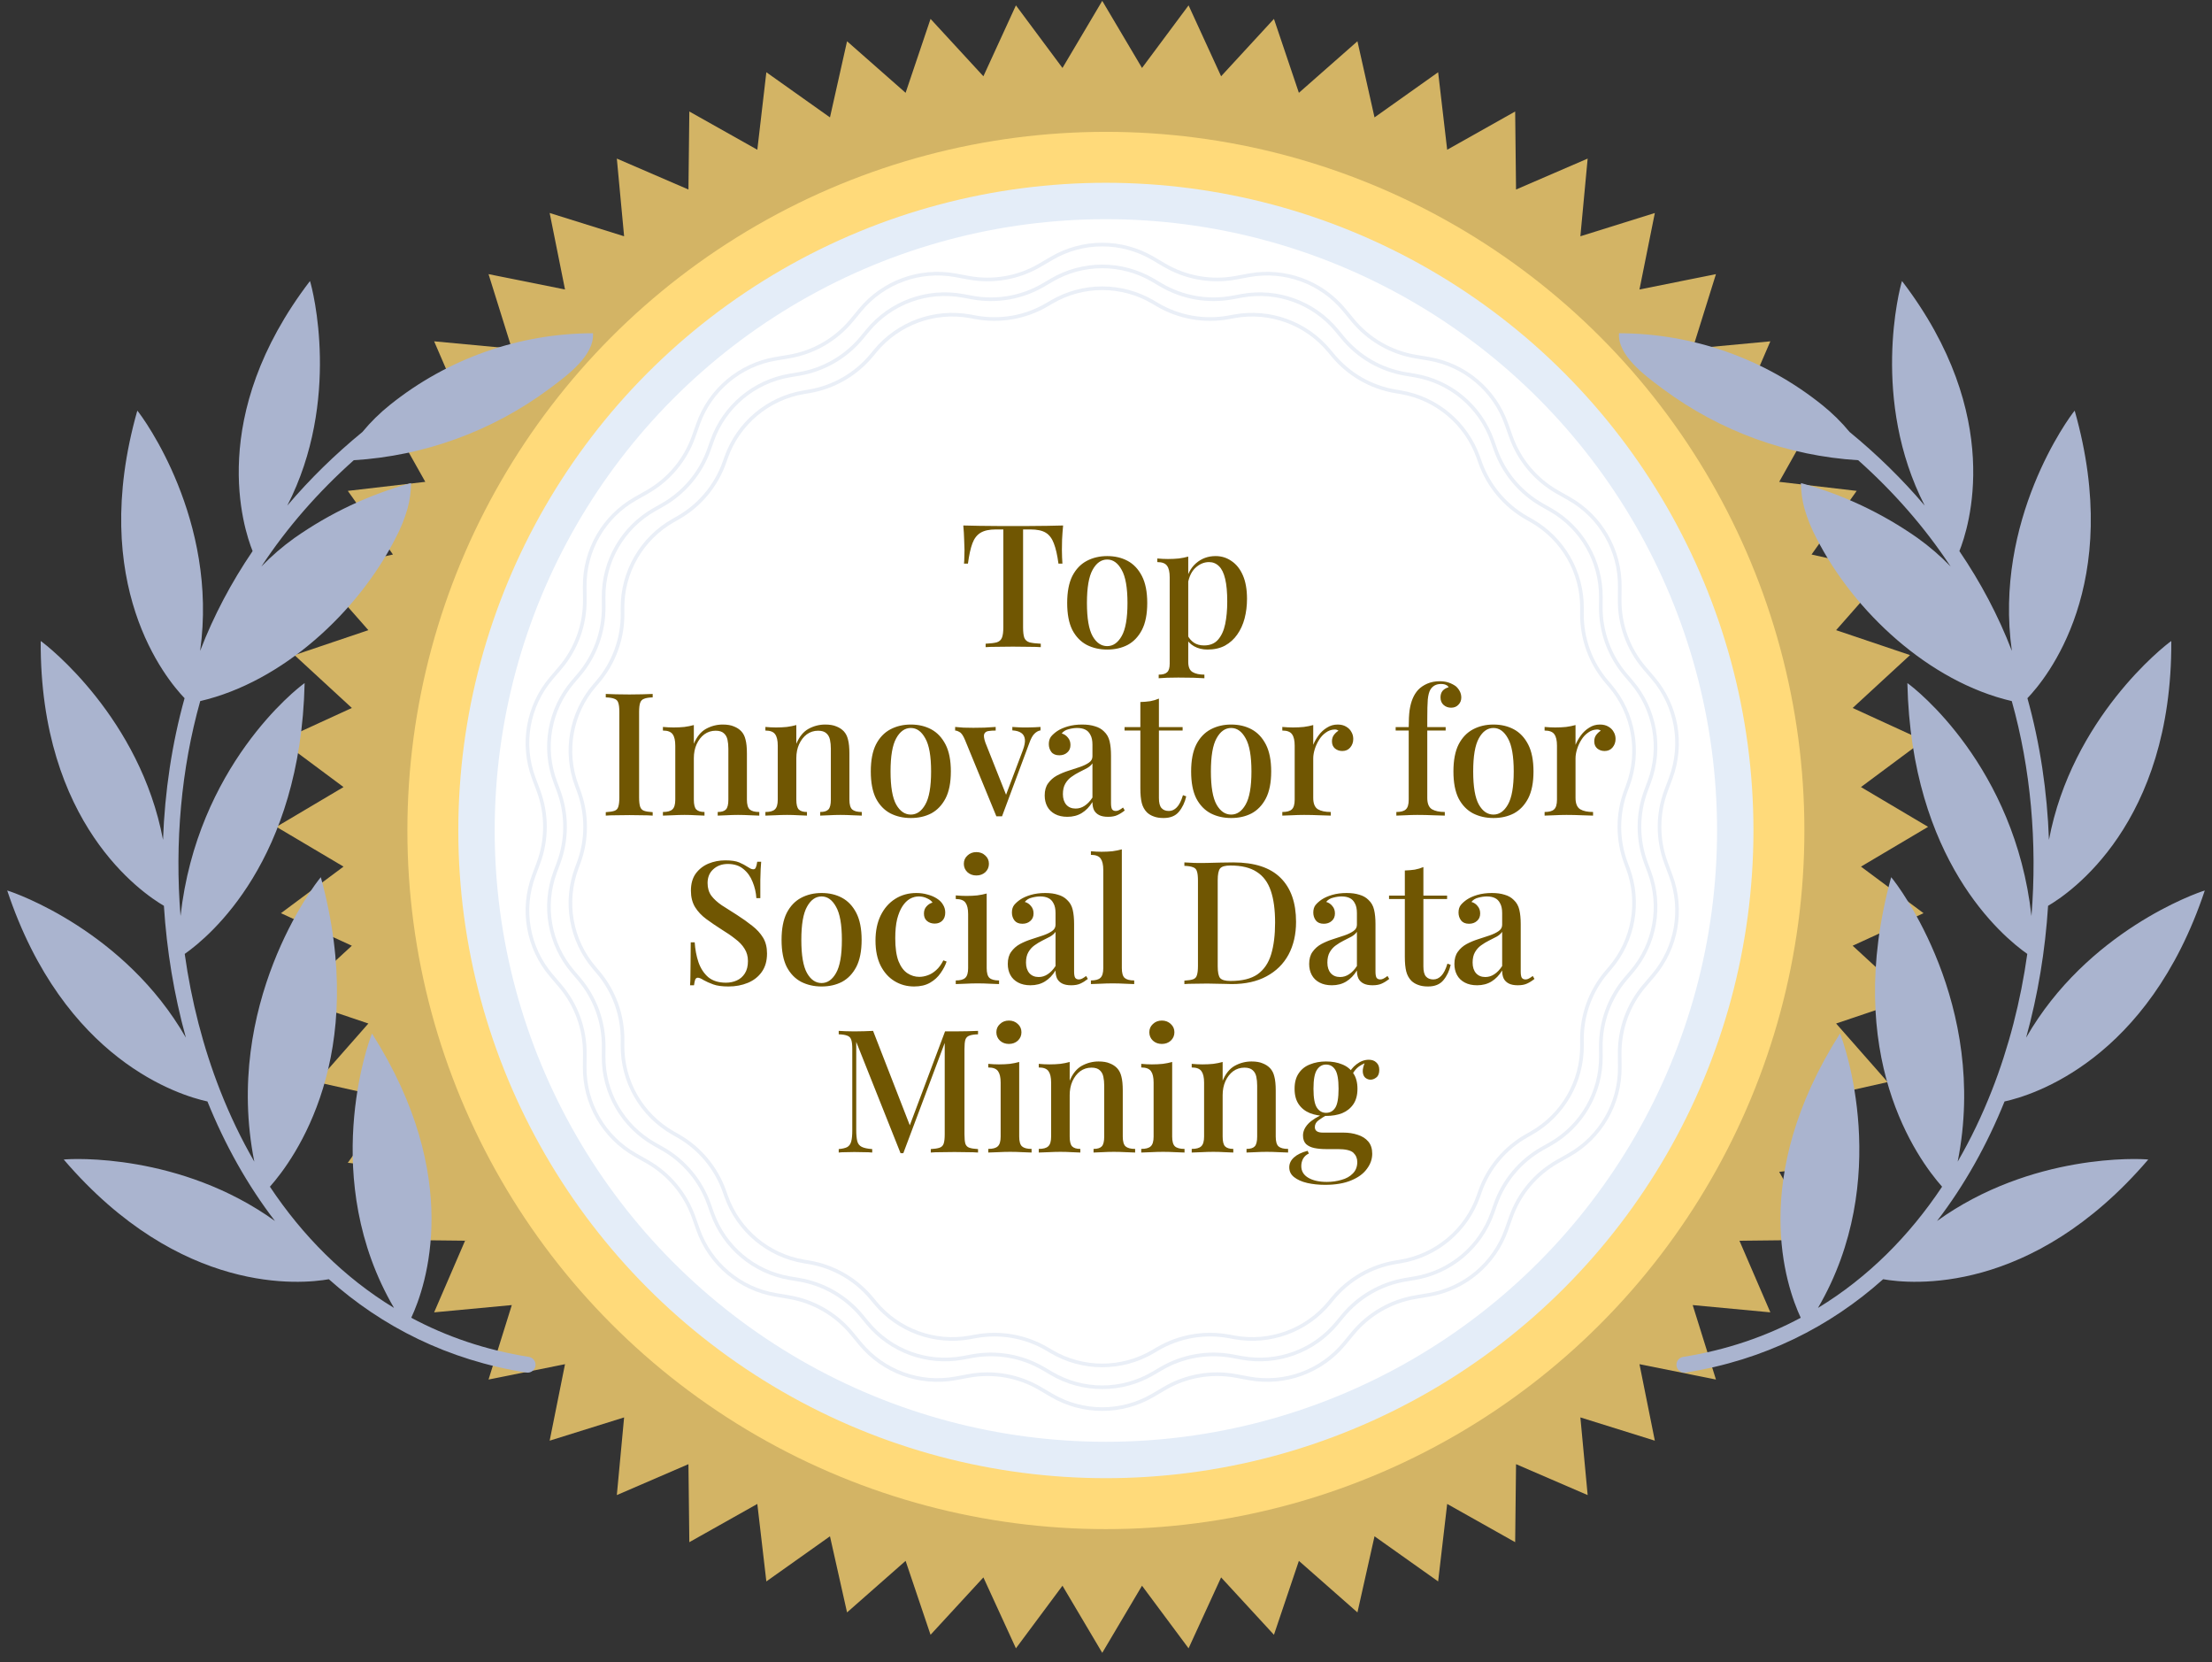
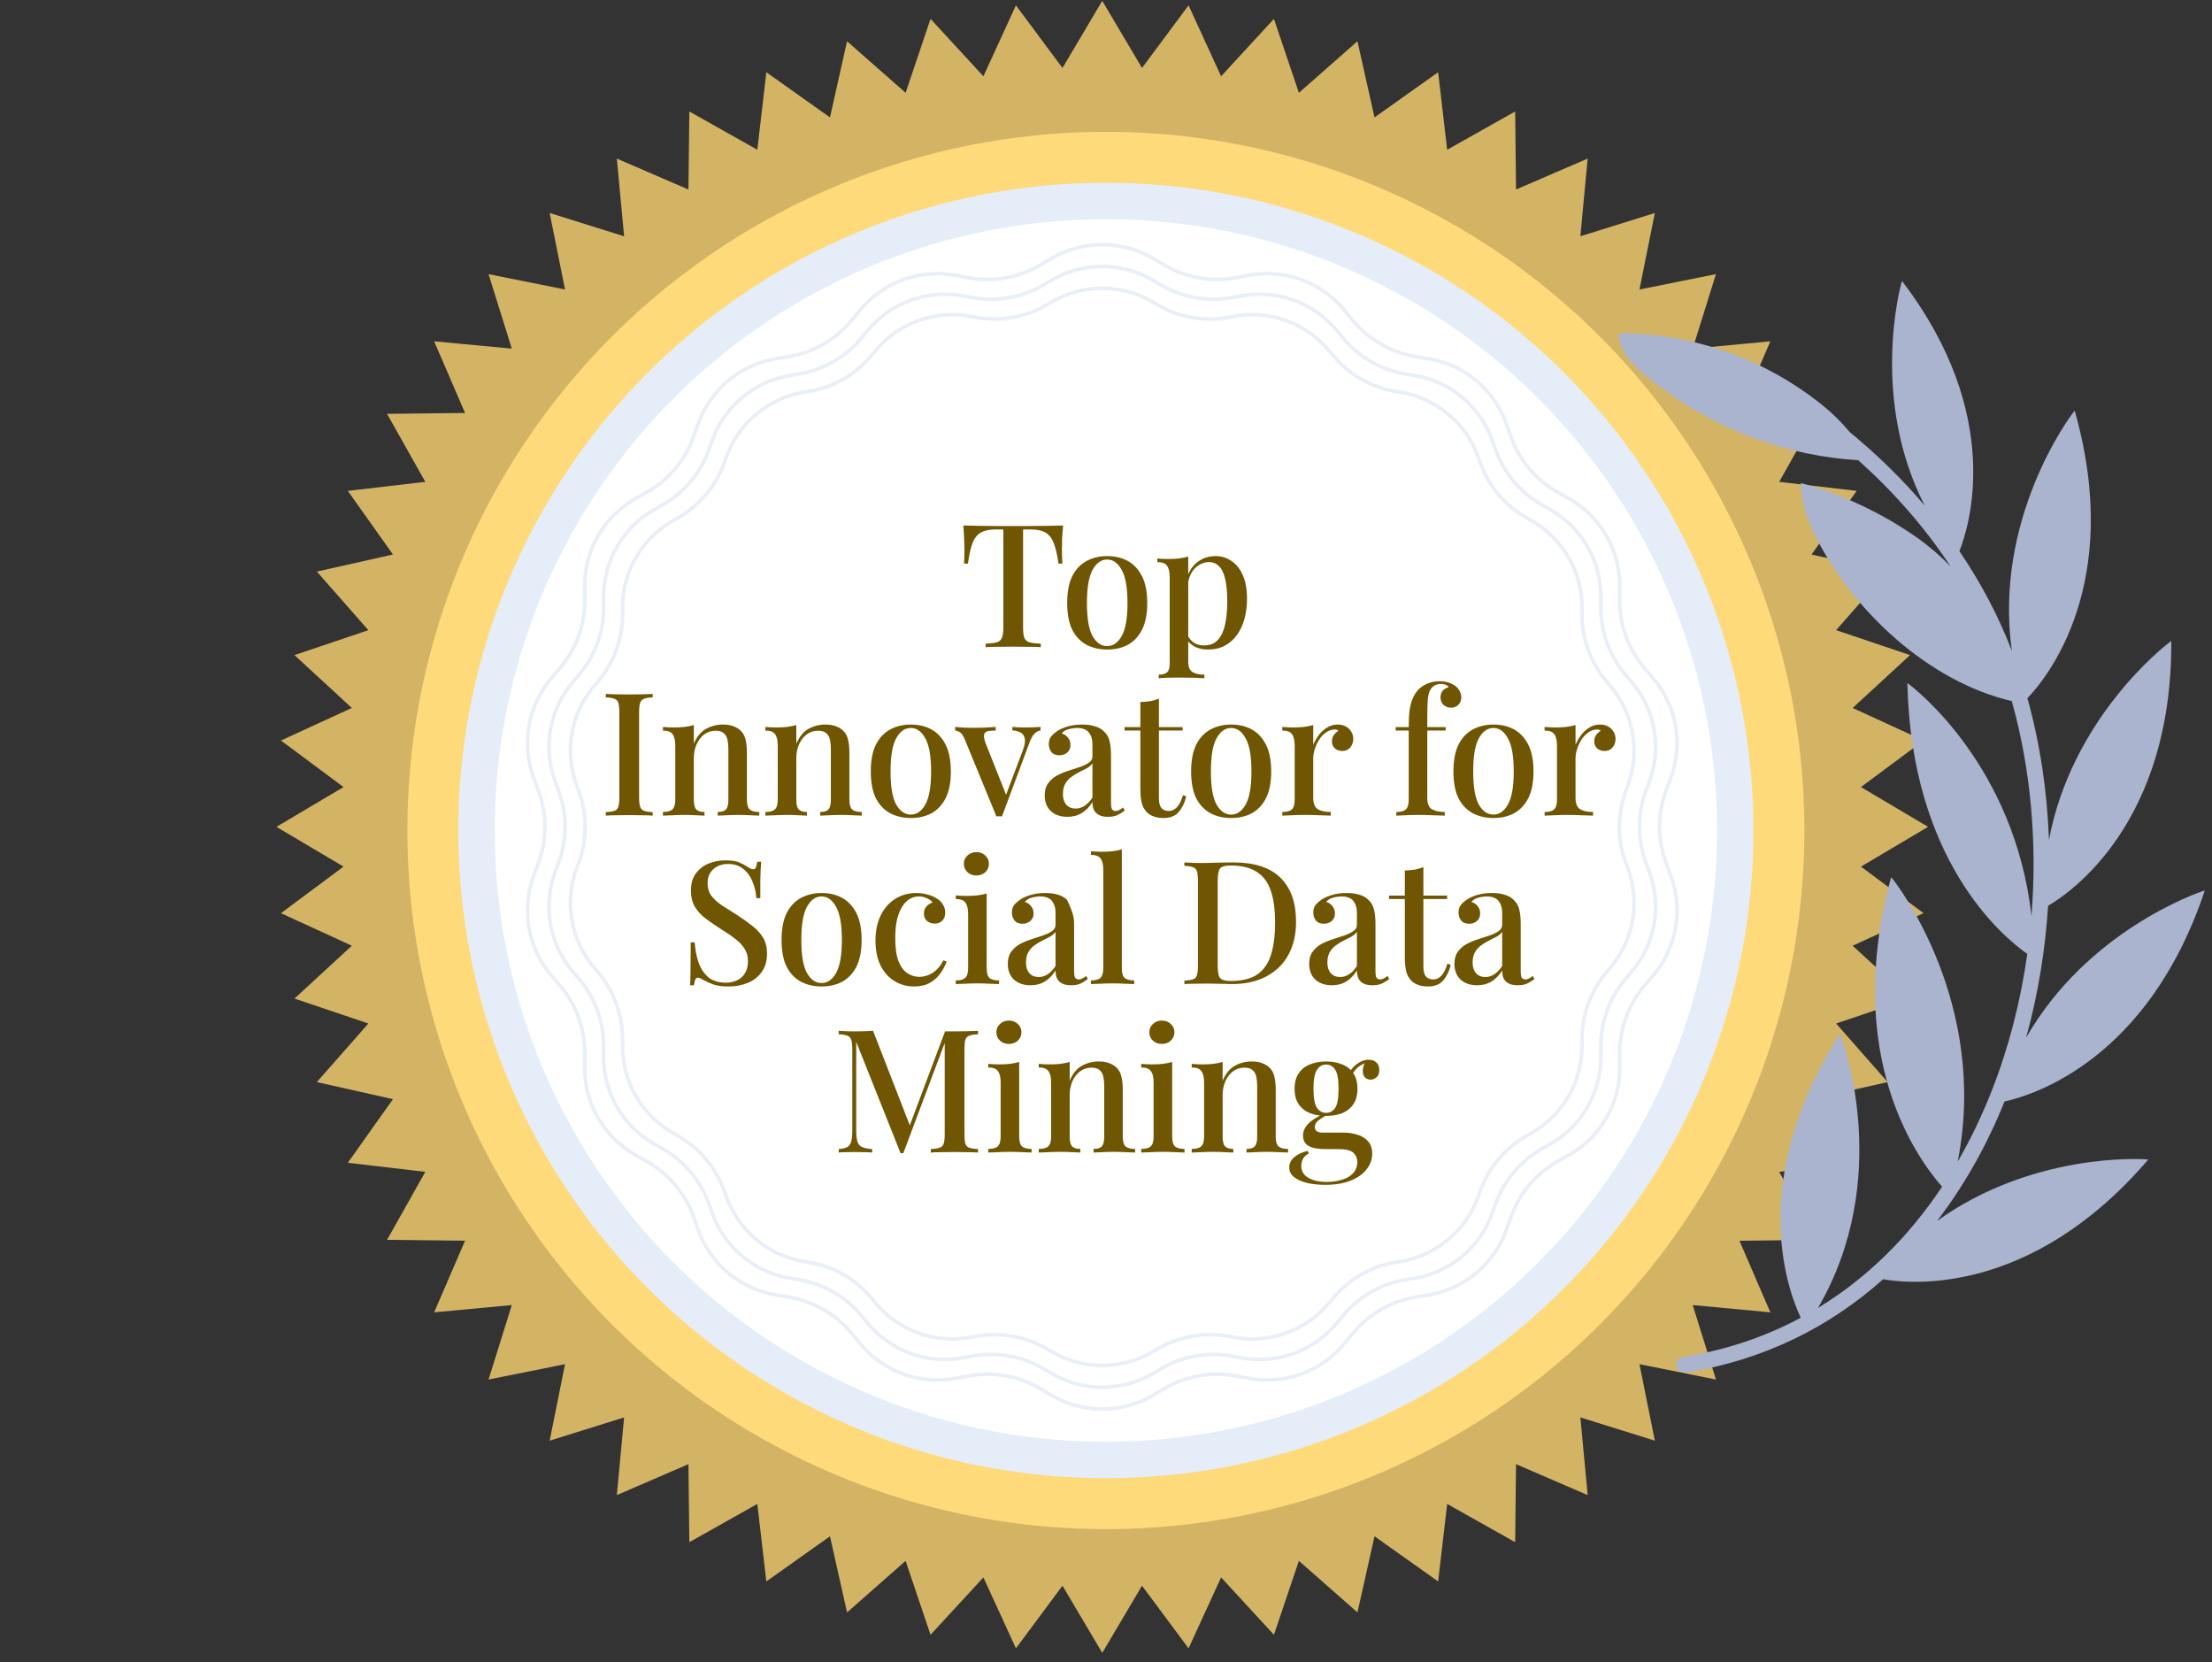
<svg xmlns="http://www.w3.org/2000/svg" width="197" height="148" viewBox="0 0 197 148" fill="none">
  <rect x="0" y="0" width="197" height="148" fill="#333333" stroke="none" />
  <path d="M98.166 0.075L101.707 6.051L105.854 0.478L108.751 6.792L113.457 1.682L115.678 8.264L120.893 3.674L122.414 10.453L128.08 6.433L128.885 13.333L134.94 9.928L135.018 16.875L141.396 14.121L140.748 21.038L147.379 18.966L146.011 25.777L152.822 24.409L150.751 31.04L157.667 30.392L154.914 36.77L161.86 36.849L158.455 42.904L165.355 43.708L161.336 49.374L168.114 50.895L163.524 56.11L170.106 58.331L164.997 63.038L171.311 65.935L165.737 70.081L171.714 73.623L165.737 77.164L171.311 81.311L164.997 84.208L170.106 88.914L163.524 91.135L168.114 96.35L161.336 97.871L165.355 103.537L158.455 104.342L161.86 110.397L154.914 110.475L157.667 116.853L150.751 116.205L152.822 122.836L146.011 121.468L147.379 128.279L140.748 126.208L141.396 133.124L135.018 130.371L134.94 137.317L128.885 133.912L128.08 140.812L122.414 136.793L120.893 143.571L115.678 138.981L113.457 145.563L108.751 140.454L105.854 146.768L101.707 141.194L98.166 147.171L94.624 141.194L90.478 146.768L87.581 140.454L82.874 145.563L80.653 138.981L75.438 143.571L73.917 136.793L68.251 140.812L67.447 133.912L61.392 137.317L61.313 130.371L54.935 133.124L55.583 126.208L48.953 128.279L50.32 121.468L43.509 122.836L45.581 116.205L38.664 116.853L41.418 110.475L34.471 110.397L37.877 104.342L30.976 103.537L34.996 97.871L28.217 96.35L32.807 91.135L26.225 88.914L31.335 84.208L25.021 81.311L30.594 77.164L24.618 73.623L30.594 70.081L25.021 65.935L31.335 63.038L26.225 58.331L32.807 56.11L28.217 50.895L34.996 49.374L30.976 43.708L37.877 42.904L34.471 36.849L41.418 36.77L38.664 30.392L45.581 31.04L43.509 24.409L50.32 25.777L48.953 18.966L55.583 21.038L54.935 14.121L61.313 16.875L61.392 9.928L67.447 13.333L68.251 6.433L73.917 10.453L75.438 3.674L80.653 8.264L82.874 1.682L87.581 6.792L90.478 0.478L94.624 6.051L98.166 0.075Z" fill="#D3B465" />
  <circle cx="98.49" cy="73.947" r="62.208" fill="#FFDA7A" />
  <circle cx="98.489" cy="73.947" r="56.052" fill="white" stroke="#E4EDF8" stroke-width="3.24" />
  <path d="M93.648 23.008C96.436 21.367 99.895 21.367 102.683 23.008L103.706 23.609C105.621 24.736 107.879 25.134 110.065 24.731L111.232 24.515C114.413 23.927 117.663 25.11 119.722 27.605L120.477 28.52C121.892 30.235 123.877 31.381 126.069 31.749L127.239 31.945C130.43 32.481 133.079 34.704 134.161 37.753L134.557 38.871C135.3 40.966 136.774 42.722 138.708 43.818L139.74 44.403C142.555 45.997 144.284 48.992 144.258 52.227L144.248 53.414C144.23 55.636 145.014 57.791 146.457 59.482L147.227 60.384C149.326 62.846 149.927 66.251 148.796 69.282L148.381 70.394C147.604 72.476 147.604 74.769 148.381 76.851L148.796 77.963C149.927 80.993 149.326 84.399 147.227 86.861L146.457 87.763C145.014 89.454 144.23 91.608 144.248 93.831L144.258 95.017C144.284 98.252 142.555 101.247 139.74 102.842L138.708 103.427C136.774 104.522 135.3 106.279 134.557 108.373L134.161 109.491C133.079 112.54 130.43 114.763 127.239 115.299L126.069 115.496C123.877 115.864 121.892 117.01 120.477 118.724L119.722 119.639C117.663 122.134 114.413 123.317 111.232 122.73L110.065 122.514C107.879 122.11 105.621 122.508 103.706 123.635L102.683 124.237C99.895 125.877 96.436 125.877 93.648 124.237L92.625 123.635C90.71 122.508 88.452 122.11 86.266 122.514L85.1 122.73C81.918 123.317 78.668 122.134 76.609 119.639L75.854 118.724C74.439 117.01 72.454 115.864 70.262 115.496L69.092 115.299C65.901 114.763 63.252 112.54 62.17 109.491L61.774 108.373C61.031 106.279 59.557 104.522 57.623 103.427L56.591 102.842C53.776 101.247 52.047 98.252 52.073 95.017L52.083 93.831C52.101 91.608 51.317 89.454 49.874 87.763L49.105 86.861C47.005 84.399 46.404 80.993 47.535 77.963L47.95 76.851C48.727 74.769 48.727 72.476 47.95 70.394L47.535 69.282C46.404 66.251 47.005 62.846 49.105 60.384L49.874 59.482C51.317 57.791 52.101 55.636 52.083 53.414L52.073 52.227C52.047 48.992 53.776 45.997 56.591 44.403L57.623 43.818C59.557 42.722 61.031 40.966 61.774 38.871L62.17 37.753C63.252 34.704 65.901 32.481 69.092 31.945L70.262 31.749C72.454 31.381 74.439 30.235 75.854 28.52L76.609 27.605C78.668 25.11 81.918 23.927 85.1 24.515L86.266 24.731C88.452 25.134 90.71 24.736 92.625 23.609L93.648 23.008Z" fill="white" stroke="#EAEFF7" stroke-width="0.324" />
  <path d="M93.648 24.952C96.436 23.312 99.895 23.312 102.683 24.952L103.395 25.371C105.311 26.498 107.569 26.896 109.754 26.492L110.567 26.342C113.748 25.755 116.998 26.938 119.057 29.433L119.583 30.07C120.997 31.784 122.983 32.93 125.175 33.298L125.99 33.435C129.18 33.971 131.829 36.194 132.911 39.243L133.187 40.021C133.93 42.116 135.404 43.872 137.338 44.968L138.057 45.375C140.871 46.97 142.6 49.965 142.574 53.2L142.567 54.026C142.549 56.248 143.334 58.403 144.776 60.094L145.312 60.722C147.412 63.184 148.012 66.589 146.881 69.62L146.592 70.394C145.815 72.477 145.815 74.769 146.592 76.852L146.881 77.625C148.012 80.656 147.412 84.062 145.312 86.523L144.776 87.152C143.334 88.843 142.549 90.997 142.567 93.22L142.574 94.046C142.6 97.281 140.871 100.276 138.057 101.871L137.338 102.278C135.404 103.373 133.93 105.13 133.187 107.224L132.911 108.003C131.829 111.052 129.18 113.275 125.99 113.811L125.175 113.947C122.983 114.315 120.997 115.462 119.583 117.176L119.057 117.813C116.998 120.308 113.748 121.491 110.567 120.903L109.754 120.753C107.569 120.35 105.311 120.748 103.395 121.875L102.683 122.293C99.895 123.934 96.436 123.934 93.648 122.293L92.936 121.875C91.02 120.748 88.762 120.35 86.576 120.753L85.764 120.903C82.583 121.491 79.333 120.308 77.274 117.813L76.748 117.176C75.333 115.462 73.348 114.315 71.156 113.947L70.341 113.811C67.151 113.275 64.502 111.052 63.42 108.003L63.144 107.224C62.401 105.13 60.927 103.373 58.993 102.278L58.274 101.871C55.46 100.276 53.73 97.281 53.757 94.046L53.763 93.22C53.782 90.997 52.997 88.843 51.555 87.152L51.019 86.523C48.919 84.062 48.319 80.656 49.45 77.625L49.739 76.852C50.516 74.769 50.516 72.477 49.739 70.394L49.45 69.62C48.319 66.589 48.919 63.184 51.019 60.722L51.555 60.094C52.997 58.403 53.782 56.248 53.763 54.026L53.757 53.2C53.73 49.965 55.46 46.97 58.274 45.375L58.993 44.968C60.927 43.872 62.401 42.116 63.144 40.021L63.42 39.243C64.502 36.194 67.151 33.971 70.341 33.435L71.156 33.298C73.348 32.93 75.333 31.784 76.748 30.07L77.274 29.433C79.333 26.938 82.583 25.755 85.764 26.342L86.576 26.492C88.762 26.896 91.02 26.498 92.936 25.371L93.648 24.952Z" fill="white" stroke="#EAEFF7" stroke-width="0.324" />
  <path d="M93.648 26.896C96.436 25.256 99.895 25.256 102.683 26.896L103.085 27.132C105 28.259 107.258 28.657 109.444 28.253L109.902 28.169C113.083 27.581 116.333 28.764 118.392 31.259L118.689 31.618C120.104 33.332 122.089 34.479 124.281 34.847L124.74 34.924C127.931 35.46 130.58 37.683 131.662 40.732L131.817 41.17C132.561 43.265 134.034 45.022 135.968 46.117L136.373 46.347C139.188 47.941 140.917 50.937 140.891 54.172L140.887 54.637C140.869 56.86 141.653 59.014 143.096 60.705L143.398 61.059C145.498 63.521 146.098 66.927 144.967 69.957L144.804 70.394C144.027 72.476 144.027 74.769 144.804 76.851L144.967 77.287C146.098 80.318 145.498 83.724 143.398 86.185L143.096 86.54C141.653 88.231 140.869 90.385 140.887 92.608L140.891 93.073C140.917 96.308 139.188 99.303 136.373 100.898L135.968 101.128C134.034 102.223 132.561 103.98 131.817 106.074L131.662 106.513C130.58 109.562 127.931 111.785 124.74 112.321L124.281 112.398C122.089 112.766 120.104 113.913 118.689 115.627L118.392 115.986C116.333 118.481 113.083 119.664 109.902 119.076L109.444 118.992C107.258 118.588 105 118.986 103.085 120.113L102.683 120.349C99.895 121.989 96.436 121.989 93.648 120.349L93.247 120.113C91.331 118.986 89.073 118.588 86.887 118.992L86.43 119.076C83.248 119.664 79.998 118.481 77.939 115.986L77.643 115.627C76.228 113.913 74.242 112.766 72.05 112.398L71.591 112.321C68.401 111.785 65.751 109.562 64.67 106.513L64.514 106.074C63.771 103.98 62.297 102.223 60.363 101.128L59.958 100.898C57.143 99.303 55.414 96.308 55.441 93.073L55.444 92.608C55.462 90.385 54.678 88.231 53.236 86.54L52.934 86.185C50.834 83.724 50.233 80.318 51.365 77.287L51.527 76.851C52.305 74.769 52.305 72.476 51.527 70.394L51.365 69.957C50.233 66.927 50.834 63.521 52.934 61.059L53.236 60.705C54.678 59.014 55.462 56.86 55.444 54.637L55.441 54.172C55.414 50.937 57.144 47.941 59.958 46.347L60.363 46.117C62.297 45.022 63.771 43.265 64.514 41.17L64.67 40.732C65.751 37.683 68.401 35.46 71.591 34.924L72.05 34.847C74.242 34.479 76.228 33.332 77.643 31.618L77.939 31.259C79.998 28.764 83.248 27.581 86.43 28.169L86.887 28.253C89.073 28.657 91.331 28.259 93.247 27.132L93.648 26.896Z" fill="white" stroke="#EAEFF7" stroke-width="0.324" />
-   <path d="M31.508 40.978C37.772 40.594 43.798 38.406 48.855 34.666C48.93 34.61 49.009 34.551 49.091 34.49C50.547 33.406 52.96 31.61 52.809 29.672C46.233 29.684 39.858 31.934 34.73 36.051C33.831 36.768 33.009 37.576 32.278 38.462C29.86 40.444 27.61 42.635 25.588 45.016C30.392 35.647 27.845 25.723 27.606 25.023C18.412 37.048 21.676 47.035 22.497 49.07C20.616 51.836 19.034 54.806 17.823 57.958C19.459 46.318 12.752 37.176 12.229 36.564C7.824 52.08 14.801 60.467 16.438 62.168C15.318 66.187 14.678 70.451 14.519 74.779C12.48 63.965 4.258 57.502 3.625 57.077C3.539 73.356 12.678 79.535 14.597 80.653C14.848 84.623 15.5 88.581 16.554 92.392C11.128 82.931 1.379 79.5 0.642 79.292C5.693 94.432 16.021 97.541 18.475 98.076C20.024 101.913 22.028 105.515 24.489 108.718C16.087 102.678 6.416 103.154 5.677 103.247C16.089 115.396 26.849 114.336 29.288 113.904C34.009 118.121 39.869 121.106 46.879 122.214C47.264 122.275 47.625 122.012 47.686 121.627C47.747 121.242 47.484 120.88 47.099 120.819C43.252 120.211 39.761 119.013 36.626 117.335C37.943 114.515 41.288 104.864 33.132 92.028C32.782 92.81 28.416 105.039 35.091 116.459C30.629 113.747 26.945 110.029 24.038 105.665C26.233 103.19 32.922 94.023 28.573 78.107C27.962 78.791 19.871 89.455 22.648 103.431C21.487 101.427 20.475 99.312 19.612 97.115C18.092 93.244 17.039 89.127 16.451 84.938C18.707 83.353 26.778 76.594 27.13 60.823C26.417 61.31 17.558 68.244 16.078 81.565C15.552 75.035 16.139 68.441 17.832 62.426C25.186 60.712 31.891 54.472 35.229 47.915C35.676 47.076 36.033 46.194 36.296 45.281C36.498 44.541 36.603 43.778 36.61 43.011C32.895 44.03 29.384 45.683 26.231 47.897C25.164 48.658 24.177 49.512 23.277 50.444C25.575 46.951 28.368 43.778 31.508 40.978Z" fill="#AAB4CF" />
-   <path d="M94.68 46.79C94.639 47.219 94.609 47.637 94.588 48.045C94.578 48.443 94.573 48.749 94.573 48.963C94.573 49.197 94.578 49.422 94.588 49.636C94.598 49.85 94.609 50.034 94.619 50.187H94.267C94.165 49.422 94.027 48.82 93.854 48.381C93.691 47.943 93.451 47.627 93.135 47.433C92.818 47.239 92.365 47.142 91.773 47.142H91.115V55.863C91.115 56.271 91.151 56.577 91.222 56.781C91.304 56.985 91.457 57.123 91.681 57.194C91.916 57.255 92.252 57.296 92.691 57.317V57.623C92.405 57.602 92.038 57.592 91.589 57.592C91.141 57.582 90.681 57.577 90.212 57.577C89.723 57.577 89.259 57.582 88.82 57.592C88.392 57.592 88.045 57.602 87.78 57.623V57.317C88.218 57.296 88.55 57.255 88.774 57.194C88.999 57.123 89.151 56.985 89.233 56.781C89.315 56.577 89.356 56.271 89.356 55.863V47.142H88.682C88.111 47.142 87.662 47.239 87.336 47.433C87.01 47.627 86.765 47.943 86.602 48.381C86.438 48.82 86.306 49.422 86.204 50.187H85.852C85.872 50.034 85.882 49.85 85.882 49.636C85.893 49.422 85.898 49.197 85.898 48.963C85.898 48.749 85.888 48.443 85.867 48.045C85.857 47.637 85.831 47.219 85.791 46.79C86.229 46.8 86.709 46.811 87.229 46.821C87.749 46.831 88.274 46.836 88.805 46.836C89.335 46.836 89.814 46.836 90.243 46.836C90.671 46.836 91.146 46.836 91.666 46.836C92.186 46.836 92.711 46.831 93.242 46.821C93.772 46.811 94.251 46.8 94.68 46.79ZM98.608 49.514C99.291 49.514 99.898 49.656 100.428 49.942C100.959 50.228 101.382 50.676 101.698 51.288C102.015 51.9 102.173 52.701 102.173 53.691C102.173 54.68 102.015 55.481 101.698 56.093C101.382 56.694 100.959 57.138 100.428 57.424C99.898 57.699 99.291 57.837 98.608 57.837C97.935 57.837 97.328 57.699 96.787 57.424C96.246 57.138 95.818 56.694 95.502 56.093C95.196 55.481 95.043 54.68 95.043 53.691C95.043 52.701 95.196 51.9 95.502 51.288C95.818 50.676 96.246 50.228 96.787 49.942C97.328 49.656 97.935 49.514 98.608 49.514ZM98.608 49.82C98.077 49.82 97.644 50.126 97.307 50.738C96.971 51.339 96.802 52.324 96.802 53.691C96.802 55.057 96.971 56.042 97.307 56.643C97.644 57.235 98.077 57.531 98.608 57.531C99.128 57.531 99.556 57.235 99.893 56.643C100.24 56.042 100.413 55.057 100.413 53.691C100.413 52.324 100.24 51.339 99.893 50.738C99.556 50.126 99.128 49.82 98.608 49.82ZM105.825 49.559V58.938C105.825 59.387 105.952 59.688 106.207 59.841C106.462 59.994 106.814 60.071 107.263 60.071V60.392C107.029 60.382 106.702 60.366 106.284 60.346C105.866 60.336 105.417 60.331 104.938 60.331C104.601 60.331 104.269 60.336 103.943 60.346C103.617 60.366 103.367 60.382 103.193 60.392V60.071C103.55 60.071 103.8 59.999 103.943 59.856C104.096 59.724 104.173 59.469 104.173 59.091V51.395C104.173 50.937 104.096 50.6 103.943 50.386C103.79 50.161 103.499 50.049 103.071 50.049V49.728C103.397 49.758 103.714 49.774 104.02 49.774C104.356 49.774 104.677 49.758 104.983 49.728C105.289 49.687 105.57 49.631 105.825 49.559ZM108.258 49.514C108.788 49.514 109.262 49.661 109.681 49.957C110.109 50.243 110.446 50.666 110.69 51.227C110.935 51.788 111.058 52.487 111.058 53.323C111.058 53.935 110.986 54.517 110.843 55.068C110.701 55.608 110.481 56.087 110.185 56.506C109.9 56.914 109.538 57.24 109.099 57.485C108.661 57.719 108.14 57.837 107.539 57.837C107.09 57.837 106.692 57.74 106.345 57.546C106.009 57.352 105.769 57.108 105.626 56.812L105.779 56.597C105.912 56.852 106.095 57.062 106.33 57.225C106.575 57.388 106.876 57.47 107.233 57.47C107.763 57.47 108.176 57.301 108.472 56.965C108.778 56.618 108.992 56.154 109.114 55.572C109.237 54.981 109.298 54.313 109.298 53.568C109.298 52.732 109.237 52.059 109.114 51.548C108.992 51.028 108.808 50.651 108.564 50.416C108.319 50.172 108.023 50.049 107.676 50.049C107.217 50.049 106.799 50.233 106.422 50.6C106.054 50.967 105.83 51.518 105.748 52.252L105.595 51.931C105.728 51.166 106.034 50.574 106.513 50.156C107.003 49.728 107.584 49.514 108.258 49.514ZM58.127 61.79V62.096C57.791 62.106 57.535 62.147 57.362 62.219C57.189 62.28 57.071 62.402 57.01 62.586C56.949 62.759 56.918 63.035 56.918 63.412V71.001C56.918 71.368 56.949 71.643 57.01 71.827C57.071 72.011 57.189 72.133 57.362 72.194C57.535 72.255 57.791 72.296 58.127 72.317V72.623C57.882 72.602 57.571 72.592 57.194 72.592C56.827 72.582 56.449 72.577 56.062 72.577C55.633 72.577 55.23 72.582 54.853 72.592C54.486 72.592 54.185 72.602 53.95 72.623V72.317C54.297 72.296 54.557 72.255 54.73 72.194C54.904 72.133 55.016 72.011 55.067 71.827C55.128 71.643 55.159 71.368 55.159 71.001V63.412C55.159 63.035 55.128 62.759 55.067 62.586C55.016 62.402 54.899 62.28 54.715 62.219C54.542 62.147 54.287 62.106 53.95 62.096V61.79C54.185 61.8 54.486 61.811 54.853 61.821C55.23 61.831 55.633 61.836 56.062 61.836C56.449 61.836 56.827 61.831 57.194 61.821C57.571 61.811 57.882 61.8 58.127 61.79ZM64.363 64.514C64.771 64.514 65.103 64.57 65.358 64.682C65.623 64.784 65.842 64.927 66.016 65.11C66.199 65.304 66.327 65.554 66.398 65.86C66.48 66.166 66.52 66.579 66.52 67.099V71.2C66.52 71.628 66.602 71.919 66.765 72.072C66.939 72.225 67.224 72.301 67.622 72.301V72.623C67.449 72.612 67.178 72.602 66.811 72.592C66.444 72.572 66.082 72.561 65.725 72.561C65.378 72.561 65.031 72.572 64.684 72.592C64.348 72.602 64.093 72.612 63.919 72.623V72.301C64.266 72.301 64.511 72.225 64.654 72.072C64.797 71.919 64.868 71.628 64.868 71.2V66.671C64.868 66.375 64.843 66.11 64.792 65.875C64.741 65.63 64.633 65.437 64.47 65.294C64.307 65.141 64.062 65.064 63.736 65.064C63.358 65.064 63.022 65.171 62.726 65.386C62.441 65.6 62.211 65.896 62.038 66.273C61.874 66.64 61.793 67.053 61.793 67.512V71.2C61.793 71.628 61.864 71.919 62.007 72.072C62.16 72.225 62.405 72.301 62.741 72.301V72.623C62.578 72.612 62.328 72.602 61.992 72.592C61.665 72.572 61.324 72.561 60.967 72.561C60.62 72.561 60.258 72.572 59.88 72.592C59.503 72.602 59.222 72.612 59.039 72.623V72.301C59.437 72.301 59.717 72.225 59.88 72.072C60.054 71.919 60.14 71.628 60.14 71.2V66.395C60.14 65.936 60.064 65.6 59.911 65.386C59.758 65.161 59.467 65.049 59.039 65.049V64.728C59.365 64.758 59.681 64.774 59.987 64.774C60.334 64.774 60.656 64.758 60.951 64.728C61.257 64.687 61.538 64.631 61.793 64.559V66.227C62.058 65.595 62.42 65.151 62.879 64.896C63.348 64.641 63.843 64.514 64.363 64.514ZM73.49 64.514C73.898 64.514 74.23 64.57 74.485 64.682C74.75 64.784 74.969 64.927 75.143 65.11C75.326 65.304 75.454 65.554 75.525 65.86C75.607 66.166 75.647 66.579 75.647 67.099V71.2C75.647 71.628 75.729 71.919 75.892 72.072C76.066 72.225 76.351 72.301 76.749 72.301V72.623C76.576 72.612 76.305 72.602 75.938 72.592C75.571 72.572 75.209 72.561 74.852 72.561C74.505 72.561 74.158 72.572 73.811 72.592C73.475 72.602 73.22 72.612 73.046 72.623V72.301C73.393 72.301 73.638 72.225 73.781 72.072C73.924 71.919 73.995 71.628 73.995 71.2V66.671C73.995 66.375 73.97 66.11 73.919 65.875C73.868 65.63 73.76 65.437 73.597 65.294C73.434 65.141 73.189 65.064 72.863 65.064C72.486 65.064 72.149 65.171 71.853 65.386C71.567 65.6 71.338 65.896 71.165 66.273C71.001 66.64 70.92 67.053 70.92 67.512V71.2C70.92 71.628 70.991 71.919 71.134 72.072C71.287 72.225 71.532 72.301 71.868 72.301V72.623C71.705 72.612 71.455 72.602 71.119 72.592C70.792 72.572 70.451 72.561 70.094 72.561C69.747 72.561 69.385 72.572 69.007 72.592C68.63 72.602 68.349 72.612 68.166 72.623V72.301C68.564 72.301 68.844 72.225 69.007 72.072C69.181 71.919 69.267 71.628 69.267 71.2V66.395C69.267 65.936 69.191 65.6 69.038 65.386C68.885 65.161 68.594 65.049 68.166 65.049V64.728C68.492 64.758 68.808 64.774 69.114 64.774C69.461 64.774 69.782 64.758 70.078 64.728C70.384 64.687 70.665 64.631 70.92 64.559V66.227C71.185 65.595 71.547 65.151 72.006 64.896C72.475 64.641 72.97 64.514 73.49 64.514ZM81.118 64.514C81.801 64.514 82.408 64.656 82.939 64.942C83.469 65.228 83.892 65.676 84.209 66.288C84.525 66.9 84.683 67.701 84.683 68.691C84.683 69.68 84.525 70.481 84.209 71.093C83.892 71.694 83.469 72.138 82.939 72.424C82.408 72.699 81.801 72.837 81.118 72.837C80.445 72.837 79.838 72.699 79.297 72.424C78.757 72.138 78.328 71.694 78.012 71.093C77.706 70.481 77.553 69.68 77.553 68.691C77.553 67.701 77.706 66.9 78.012 66.288C78.328 65.676 78.757 65.228 79.297 64.942C79.838 64.656 80.445 64.514 81.118 64.514ZM81.118 64.82C80.588 64.82 80.154 65.126 79.817 65.738C79.481 66.339 79.312 67.324 79.312 68.691C79.312 70.057 79.481 71.042 79.817 71.643C80.154 72.235 80.588 72.531 81.118 72.531C81.638 72.531 82.067 72.235 82.403 71.643C82.75 71.042 82.923 70.057 82.923 68.691C82.923 67.324 82.75 66.339 82.403 65.738C82.067 65.126 81.638 64.82 81.118 64.82ZM92.668 64.728V65.034C92.474 65.064 92.291 65.166 92.117 65.34C91.954 65.503 91.801 65.789 91.658 66.197L89.241 72.684C89.159 72.684 89.073 72.684 88.981 72.684C88.899 72.684 88.818 72.684 88.736 72.684L85.951 65.906C85.788 65.508 85.625 65.268 85.462 65.187C85.309 65.095 85.176 65.049 85.064 65.049V64.728C85.309 64.748 85.559 64.769 85.814 64.789C86.079 64.799 86.37 64.804 86.686 64.804C87.002 64.804 87.334 64.799 87.68 64.789C88.037 64.769 88.369 64.748 88.675 64.728V65.049C88.43 65.049 88.211 65.064 88.017 65.095C87.833 65.126 87.711 65.217 87.65 65.37C87.599 65.513 87.635 65.763 87.757 66.12L89.639 70.863L89.516 70.986L91.092 66.809C91.245 66.401 91.306 66.074 91.276 65.829C91.245 65.574 91.138 65.386 90.955 65.263C90.771 65.131 90.506 65.054 90.159 65.034V64.728C90.332 64.738 90.49 64.748 90.633 64.758C90.786 64.758 90.929 64.763 91.062 64.774C91.204 64.774 91.352 64.774 91.505 64.774C91.73 64.774 91.939 64.769 92.133 64.758C92.337 64.748 92.515 64.738 92.668 64.728ZM95.06 72.73C94.631 72.73 94.264 72.648 93.958 72.485C93.652 72.322 93.422 72.097 93.269 71.812C93.117 71.526 93.04 71.2 93.04 70.832C93.04 70.384 93.142 70.022 93.346 69.746C93.55 69.461 93.81 69.231 94.126 69.058C94.453 68.884 94.794 68.742 95.151 68.629C95.519 68.507 95.86 68.395 96.177 68.293C96.503 68.18 96.768 68.053 96.972 67.91C97.186 67.767 97.293 67.579 97.293 67.344V66.304C97.293 65.936 97.232 65.646 97.11 65.432C96.998 65.207 96.84 65.049 96.635 64.957C96.442 64.865 96.207 64.82 95.932 64.82C95.697 64.82 95.447 64.855 95.182 64.927C94.917 64.988 94.708 65.115 94.555 65.309C94.779 65.37 94.963 65.493 95.106 65.676C95.258 65.85 95.335 66.069 95.335 66.334C95.335 66.62 95.238 66.844 95.044 67.007C94.861 67.171 94.626 67.252 94.341 67.252C94.024 67.252 93.79 67.155 93.637 66.962C93.484 66.758 93.407 66.523 93.407 66.258C93.407 65.982 93.474 65.758 93.606 65.585C93.749 65.411 93.933 65.248 94.157 65.095C94.402 64.932 94.713 64.794 95.09 64.682C95.478 64.57 95.906 64.514 96.375 64.514C96.814 64.514 97.191 64.565 97.508 64.667C97.834 64.758 98.104 64.911 98.319 65.126C98.573 65.36 98.742 65.656 98.823 66.013C98.905 66.36 98.946 66.783 98.946 67.283V71.506C98.946 71.761 98.976 71.944 99.038 72.056C99.109 72.159 99.221 72.21 99.374 72.21C99.476 72.21 99.573 72.184 99.665 72.133C99.767 72.082 99.884 72.005 100.017 71.903L100.17 72.164C99.956 72.337 99.736 72.475 99.512 72.577C99.298 72.679 99.022 72.73 98.686 72.73C98.359 72.73 98.094 72.679 97.89 72.577C97.686 72.475 97.533 72.327 97.431 72.133C97.339 71.939 97.293 71.7 97.293 71.414C97.028 71.842 96.712 72.169 96.345 72.393C95.978 72.618 95.549 72.73 95.06 72.73ZM95.794 71.995C96.08 71.995 96.345 71.914 96.59 71.751C96.845 71.587 97.079 71.343 97.293 71.016V67.971C97.181 68.135 97.018 68.277 96.804 68.4C96.59 68.512 96.36 68.629 96.115 68.752C95.871 68.874 95.636 69.017 95.412 69.18C95.197 69.333 95.019 69.532 94.876 69.777C94.733 70.022 94.662 70.333 94.662 70.71C94.662 71.108 94.764 71.424 94.968 71.659C95.172 71.883 95.447 71.995 95.794 71.995ZM103.213 62.203V64.743H105.324V65.049H103.213V71.062C103.213 71.48 103.289 71.776 103.442 71.949C103.595 72.123 103.815 72.21 104.1 72.21C104.365 72.21 104.6 72.102 104.804 71.888C105.018 71.674 105.202 71.312 105.355 70.802L105.645 70.909C105.523 71.45 105.304 71.909 104.988 72.286C104.682 72.653 104.228 72.837 103.626 72.837C103.279 72.837 102.988 72.791 102.754 72.699C102.519 72.618 102.315 72.495 102.142 72.332C101.917 72.097 101.764 71.817 101.683 71.49C101.601 71.164 101.56 70.731 101.56 70.19V65.049H100.153V64.743H101.56V62.509C101.877 62.499 102.172 62.474 102.448 62.433C102.723 62.382 102.978 62.305 103.213 62.203ZM109.647 64.514C110.331 64.514 110.938 64.656 111.468 64.942C111.998 65.228 112.422 65.676 112.738 66.288C113.054 66.9 113.212 67.701 113.212 68.691C113.212 69.68 113.054 70.481 112.738 71.093C112.422 71.694 111.998 72.138 111.468 72.424C110.938 72.699 110.331 72.837 109.647 72.837C108.974 72.837 108.367 72.699 107.827 72.424C107.286 72.138 106.858 71.694 106.541 71.093C106.235 70.481 106.082 69.68 106.082 68.691C106.082 67.701 106.235 66.9 106.541 66.288C106.858 65.676 107.286 65.228 107.827 64.942C108.367 64.656 108.974 64.514 109.647 64.514ZM109.647 64.82C109.117 64.82 108.683 65.126 108.347 65.738C108.01 66.339 107.842 67.324 107.842 68.691C107.842 70.057 108.01 71.042 108.347 71.643C108.683 72.235 109.117 72.531 109.647 72.531C110.168 72.531 110.596 72.235 110.933 71.643C111.279 71.042 111.453 70.057 111.453 68.691C111.453 67.324 111.279 66.339 110.933 65.738C110.596 65.126 110.168 64.82 109.647 64.82ZM119.129 64.514C119.425 64.514 119.675 64.575 119.879 64.697C120.093 64.82 120.251 64.978 120.353 65.171C120.465 65.355 120.521 65.564 120.521 65.799C120.521 66.095 120.429 66.35 120.246 66.564C120.072 66.768 119.838 66.87 119.542 66.87C119.287 66.87 119.068 66.793 118.884 66.64C118.711 66.487 118.624 66.278 118.624 66.013C118.624 65.789 118.68 65.6 118.792 65.447C118.915 65.284 119.052 65.156 119.205 65.064C119.103 64.983 118.981 64.947 118.838 64.957C118.563 64.968 118.308 65.059 118.073 65.233C117.839 65.396 117.64 65.61 117.477 65.875C117.313 66.13 117.186 66.406 117.094 66.701C117.002 66.997 116.956 67.273 116.956 67.528V71.047C116.956 71.546 117.094 71.883 117.369 72.056C117.645 72.22 118.027 72.301 118.517 72.301V72.623C118.282 72.612 117.946 72.602 117.507 72.592C117.079 72.572 116.625 72.561 116.145 72.561C115.778 72.561 115.411 72.572 115.044 72.592C114.677 72.602 114.396 72.612 114.202 72.623V72.301C114.6 72.301 114.881 72.225 115.044 72.072C115.217 71.919 115.304 71.628 115.304 71.2V66.395C115.304 65.936 115.227 65.6 115.074 65.386C114.921 65.161 114.631 65.049 114.202 65.049V64.728C114.529 64.758 114.845 64.774 115.151 64.774C115.498 64.774 115.819 64.758 116.115 64.728C116.421 64.687 116.701 64.631 116.956 64.559V66.319C117.079 66.023 117.242 65.738 117.446 65.462C117.65 65.187 117.895 64.962 118.18 64.789C118.466 64.605 118.782 64.514 119.129 64.514ZM128.214 60.658C128.52 60.658 128.79 60.699 129.025 60.78C129.26 60.862 129.469 60.969 129.652 61.102C129.795 61.224 129.912 61.372 130.004 61.545C130.096 61.719 130.142 61.907 130.142 62.111C130.142 62.367 130.055 62.581 129.882 62.754C129.719 62.928 129.504 63.014 129.239 63.014C128.974 63.014 128.75 62.933 128.566 62.769C128.382 62.606 128.291 62.382 128.291 62.096C128.291 61.862 128.352 61.668 128.474 61.515C128.607 61.362 128.785 61.255 129.01 61.194C128.979 61.112 128.908 61.046 128.796 60.995C128.683 60.933 128.53 60.903 128.337 60.903C128.112 60.903 127.918 60.949 127.755 61.041C127.602 61.132 127.48 61.255 127.388 61.408C127.276 61.602 127.199 61.892 127.158 62.28C127.128 62.657 127.113 63.239 127.113 64.024V64.743H128.75V65.049H127.113V71.047C127.113 71.546 127.25 71.883 127.526 72.056C127.811 72.22 128.194 72.301 128.673 72.301V72.623C128.428 72.612 128.082 72.602 127.633 72.592C127.194 72.572 126.725 72.561 126.225 72.561C125.868 72.561 125.511 72.572 125.154 72.592C124.807 72.602 124.542 72.612 124.359 72.623V72.301C124.756 72.301 125.037 72.225 125.2 72.072C125.373 71.919 125.46 71.628 125.46 71.2V65.049H124.297V64.743H125.46C125.46 64.141 125.486 63.642 125.537 63.244C125.598 62.836 125.69 62.489 125.812 62.203C125.934 61.907 126.098 61.647 126.302 61.423C126.516 61.199 126.786 61.015 127.113 60.872C127.449 60.729 127.816 60.658 128.214 60.658ZM133.007 64.514C133.69 64.514 134.297 64.656 134.828 64.942C135.358 65.228 135.781 65.676 136.098 66.288C136.414 66.9 136.572 67.701 136.572 68.691C136.572 69.68 136.414 70.481 136.098 71.093C135.781 71.694 135.358 72.138 134.828 72.424C134.297 72.699 133.69 72.837 133.007 72.837C132.334 72.837 131.727 72.699 131.186 72.424C130.646 72.138 130.217 71.694 129.901 71.093C129.595 70.481 129.442 69.68 129.442 68.691C129.442 67.701 129.595 66.9 129.901 66.288C130.217 65.676 130.646 65.228 131.186 64.942C131.727 64.656 132.334 64.514 133.007 64.514ZM133.007 64.82C132.477 64.82 132.043 65.126 131.707 65.738C131.37 66.339 131.202 67.324 131.202 68.691C131.202 70.057 131.37 71.042 131.707 71.643C132.043 72.235 132.477 72.531 133.007 72.531C133.527 72.531 133.956 72.235 134.292 71.643C134.639 71.042 134.812 70.057 134.812 68.691C134.812 67.324 134.639 66.339 134.292 65.738C133.956 65.126 133.527 64.82 133.007 64.82ZM142.489 64.514C142.784 64.514 143.034 64.575 143.238 64.697C143.453 64.82 143.611 64.978 143.713 65.171C143.825 65.355 143.881 65.564 143.881 65.799C143.881 66.095 143.789 66.35 143.606 66.564C143.432 66.768 143.198 66.87 142.902 66.87C142.647 66.87 142.427 66.793 142.244 66.64C142.07 66.487 141.984 66.278 141.984 66.013C141.984 65.789 142.04 65.6 142.152 65.447C142.274 65.284 142.412 65.156 142.565 65.064C142.463 64.983 142.341 64.947 142.198 64.957C141.923 64.968 141.668 65.059 141.433 65.233C141.198 65.396 140.999 65.61 140.836 65.875C140.673 66.13 140.546 66.406 140.454 66.701C140.362 66.997 140.316 67.273 140.316 67.528V71.047C140.316 71.546 140.454 71.883 140.729 72.056C141.005 72.22 141.387 72.301 141.877 72.301V72.623C141.642 72.612 141.305 72.602 140.867 72.592C140.438 72.572 139.985 72.561 139.505 72.561C139.138 72.561 138.771 72.572 138.404 72.592C138.036 72.602 137.756 72.612 137.562 72.623V72.301C137.96 72.301 138.24 72.225 138.404 72.072C138.577 71.919 138.664 71.628 138.664 71.2V66.395C138.664 65.936 138.587 65.6 138.434 65.386C138.281 65.161 137.99 65.049 137.562 65.049V64.728C137.888 64.758 138.205 64.774 138.511 64.774C138.857 64.774 139.179 64.758 139.475 64.728C139.781 64.687 140.061 64.631 140.316 64.559V66.319C140.438 66.023 140.602 65.738 140.806 65.462C141.01 65.187 141.254 64.962 141.54 64.789C141.826 64.605 142.142 64.514 142.489 64.514ZM64.593 76.607C65.133 76.607 65.546 76.668 65.832 76.79C66.118 76.913 66.368 77.045 66.582 77.188C66.704 77.259 66.801 77.316 66.872 77.356C66.954 77.387 67.031 77.402 67.102 77.402C67.204 77.402 67.275 77.346 67.316 77.234C67.367 77.122 67.408 76.953 67.439 76.729H67.79C67.78 76.913 67.765 77.132 67.745 77.387C67.734 77.632 67.724 77.958 67.714 78.366C67.714 78.774 67.714 79.31 67.714 79.973H67.362C67.331 79.473 67.219 78.988 67.025 78.519C66.842 78.05 66.566 77.667 66.199 77.372C65.842 77.076 65.383 76.928 64.822 76.928C64.302 76.928 63.868 77.086 63.522 77.402C63.185 77.708 63.017 78.116 63.017 78.626C63.017 79.075 63.129 79.452 63.353 79.758C63.578 80.054 63.884 80.335 64.271 80.6C64.669 80.855 65.118 81.141 65.618 81.457C66.128 81.783 66.587 82.109 66.995 82.436C67.403 82.752 67.724 83.104 67.959 83.492C68.193 83.879 68.311 84.348 68.311 84.899C68.311 85.562 68.153 86.113 67.836 86.552C67.53 86.98 67.117 87.301 66.597 87.516C66.077 87.73 65.506 87.837 64.883 87.837C64.312 87.837 63.858 87.776 63.522 87.653C63.185 87.531 62.9 87.403 62.665 87.271C62.441 87.128 62.267 87.056 62.145 87.056C62.043 87.056 61.966 87.113 61.915 87.225C61.874 87.337 61.839 87.505 61.808 87.73H61.456C61.477 87.505 61.487 87.245 61.487 86.949C61.497 86.643 61.502 86.246 61.502 85.756C61.512 85.266 61.517 84.649 61.517 83.905H61.869C61.91 84.537 62.022 85.129 62.206 85.68C62.4 86.23 62.69 86.674 63.078 87.011C63.476 87.337 64.001 87.5 64.654 87.5C65.001 87.5 65.322 87.434 65.618 87.301C65.914 87.169 66.153 86.96 66.337 86.674C66.52 86.388 66.612 86.021 66.612 85.572C66.612 85.154 66.51 84.787 66.306 84.471C66.112 84.155 65.837 83.864 65.48 83.599C65.133 83.323 64.725 83.043 64.256 82.757C63.777 82.451 63.328 82.145 62.91 81.839C62.492 81.533 62.155 81.176 61.9 80.768C61.655 80.36 61.533 79.876 61.533 79.315C61.533 78.692 61.675 78.183 61.961 77.785C62.257 77.387 62.634 77.091 63.093 76.897C63.562 76.704 64.062 76.607 64.593 76.607ZM73.171 79.514C73.855 79.514 74.462 79.656 74.992 79.942C75.522 80.228 75.946 80.676 76.262 81.288C76.578 81.9 76.736 82.701 76.736 83.691C76.736 84.68 76.578 85.481 76.262 86.093C75.946 86.694 75.522 87.138 74.992 87.424C74.462 87.699 73.855 87.837 73.171 87.837C72.498 87.837 71.891 87.699 71.35 87.424C70.81 87.138 70.382 86.694 70.065 86.093C69.759 85.481 69.606 84.68 69.606 83.691C69.606 82.701 69.759 81.9 70.065 81.288C70.382 80.676 70.81 80.228 71.35 79.942C71.891 79.656 72.498 79.514 73.171 79.514ZM73.171 79.82C72.641 79.82 72.207 80.126 71.871 80.738C71.534 81.339 71.366 82.324 71.366 83.691C71.366 85.057 71.534 86.042 71.871 86.643C72.207 87.235 72.641 87.531 73.171 87.531C73.691 87.531 74.12 87.235 74.456 86.643C74.803 86.042 74.977 85.057 74.977 83.691C74.977 82.324 74.803 81.339 74.456 80.738C74.12 80.126 73.691 79.82 73.171 79.82ZM81.612 79.514C81.959 79.514 82.291 79.559 82.607 79.651C82.923 79.733 83.198 79.85 83.433 80.003C83.678 80.156 83.862 80.34 83.984 80.554C84.117 80.768 84.183 81.003 84.183 81.258C84.183 81.564 84.096 81.803 83.923 81.977C83.749 82.15 83.525 82.237 83.249 82.237C82.974 82.237 82.745 82.16 82.561 82.007C82.377 81.855 82.286 81.635 82.286 81.35C82.286 81.084 82.362 80.87 82.515 80.707C82.668 80.534 82.847 80.421 83.051 80.37C82.959 80.217 82.796 80.09 82.561 79.988C82.337 79.876 82.092 79.82 81.827 79.82C81.551 79.82 81.286 79.891 81.031 80.034C80.786 80.177 80.567 80.396 80.373 80.692C80.179 80.987 80.021 81.37 79.899 81.839C79.787 82.308 79.731 82.874 79.731 83.537C79.731 84.394 79.827 85.078 80.021 85.588C80.225 86.088 80.49 86.445 80.817 86.659C81.143 86.873 81.495 86.98 81.873 86.98C82.117 86.98 82.367 86.934 82.622 86.842C82.887 86.751 83.137 86.597 83.372 86.383C83.617 86.169 83.831 85.878 84.014 85.511L84.305 85.618C84.193 85.955 84.014 86.297 83.77 86.643C83.535 86.99 83.224 87.276 82.836 87.5C82.449 87.725 81.975 87.837 81.413 87.837C80.771 87.837 80.189 87.679 79.669 87.362C79.149 87.046 78.736 86.587 78.43 85.986C78.124 85.374 77.971 84.629 77.971 83.752C77.971 82.895 78.124 82.15 78.43 81.518C78.746 80.875 79.18 80.381 79.731 80.034C80.281 79.687 80.909 79.514 81.612 79.514ZM86.956 75.872C87.272 75.872 87.537 75.974 87.752 76.178C87.966 76.372 88.073 76.617 88.073 76.913C88.073 77.208 87.966 77.458 87.752 77.662C87.537 77.856 87.272 77.953 86.956 77.953C86.64 77.953 86.375 77.856 86.16 77.662C85.946 77.458 85.839 77.208 85.839 76.913C85.839 76.617 85.946 76.372 86.16 76.178C86.375 75.974 86.64 75.872 86.956 75.872ZM87.874 79.559V86.2C87.874 86.628 87.956 86.919 88.119 87.072C88.292 87.225 88.578 87.301 88.976 87.301V87.623C88.802 87.612 88.532 87.602 88.165 87.592C87.808 87.572 87.441 87.561 87.063 87.561C86.706 87.561 86.339 87.572 85.962 87.592C85.584 87.602 85.304 87.612 85.12 87.623V87.301C85.518 87.301 85.798 87.225 85.962 87.072C86.135 86.919 86.222 86.628 86.222 86.2V81.395C86.222 80.936 86.145 80.6 85.992 80.386C85.839 80.161 85.548 80.049 85.12 80.049V79.728C85.446 79.758 85.763 79.774 86.069 79.774C86.415 79.774 86.737 79.758 87.032 79.728C87.338 79.687 87.619 79.631 87.874 79.559ZM91.772 87.73C91.344 87.73 90.977 87.648 90.671 87.485C90.365 87.322 90.135 87.097 89.982 86.812C89.829 86.526 89.753 86.2 89.753 85.832C89.753 85.384 89.855 85.022 90.059 84.746C90.263 84.461 90.523 84.231 90.839 84.058C91.166 83.884 91.507 83.742 91.864 83.629C92.231 83.507 92.573 83.395 92.889 83.293C93.216 83.18 93.481 83.053 93.685 82.91C93.899 82.767 94.006 82.579 94.006 82.344V81.304C94.006 80.936 93.945 80.646 93.823 80.432C93.71 80.207 93.552 80.049 93.348 79.957C93.155 79.865 92.92 79.82 92.645 79.82C92.41 79.82 92.16 79.855 91.895 79.927C91.63 79.988 91.421 80.115 91.268 80.309C91.492 80.37 91.676 80.493 91.818 80.676C91.971 80.85 92.048 81.069 92.048 81.334C92.048 81.62 91.951 81.844 91.757 82.007C91.574 82.171 91.339 82.252 91.053 82.252C90.737 82.252 90.503 82.155 90.35 81.962C90.197 81.758 90.12 81.523 90.12 81.258C90.12 80.982 90.186 80.758 90.319 80.585C90.462 80.411 90.645 80.248 90.87 80.095C91.115 79.932 91.426 79.794 91.803 79.682C92.191 79.57 92.619 79.514 93.088 79.514C93.527 79.514 93.904 79.565 94.221 79.667C94.547 79.758 94.817 79.911 95.031 80.126C95.286 80.36 95.455 80.656 95.536 81.013C95.618 81.36 95.659 81.783 95.659 82.283V86.506C95.659 86.761 95.689 86.944 95.751 87.056C95.822 87.159 95.934 87.21 96.087 87.21C96.189 87.21 96.286 87.184 96.378 87.133C96.48 87.082 96.597 87.005 96.73 86.903L96.883 87.164C96.668 87.337 96.449 87.475 96.225 87.577C96.011 87.679 95.735 87.73 95.399 87.73C95.072 87.73 94.807 87.679 94.603 87.577C94.399 87.475 94.246 87.327 94.144 87.133C94.052 86.939 94.006 86.7 94.006 86.414C93.741 86.842 93.425 87.169 93.058 87.393C92.691 87.618 92.262 87.73 91.772 87.73ZM92.507 86.995C92.793 86.995 93.058 86.914 93.302 86.751C93.558 86.587 93.792 86.343 94.006 86.016V82.971C93.894 83.135 93.731 83.277 93.517 83.4C93.302 83.512 93.073 83.629 92.828 83.752C92.583 83.874 92.349 84.017 92.124 84.18C91.91 84.333 91.732 84.532 91.589 84.777C91.446 85.022 91.375 85.333 91.375 85.71C91.375 86.108 91.477 86.424 91.681 86.659C91.885 86.883 92.16 86.995 92.507 86.995ZM99.91 75.627V86.2C99.91 86.628 99.992 86.919 100.155 87.072C100.329 87.225 100.614 87.301 101.012 87.301V87.623C100.839 87.612 100.568 87.602 100.201 87.592C99.834 87.572 99.467 87.561 99.099 87.561C98.732 87.561 98.36 87.572 97.983 87.592C97.615 87.602 97.34 87.612 97.156 87.623V87.301C97.554 87.301 97.835 87.225 97.998 87.072C98.171 86.919 98.258 86.628 98.258 86.2V77.463C98.258 77.004 98.181 76.668 98.028 76.454C97.875 76.229 97.585 76.117 97.156 76.117V75.796C97.483 75.826 97.799 75.842 98.105 75.842C98.442 75.842 98.763 75.826 99.069 75.796C99.375 75.755 99.655 75.699 99.91 75.627ZM109.841 76.79C111.728 76.79 113.131 77.249 114.049 78.167C114.967 79.075 115.426 80.381 115.426 82.084C115.426 83.196 115.201 84.17 114.753 85.006C114.304 85.832 113.651 86.475 112.794 86.934C111.948 87.393 110.917 87.623 109.704 87.623C109.551 87.623 109.342 87.618 109.076 87.607C108.821 87.597 108.556 87.592 108.281 87.592C108.005 87.582 107.755 87.577 107.531 87.577C107.143 87.577 106.761 87.582 106.384 87.592C106.016 87.592 105.715 87.602 105.481 87.623V87.317C105.828 87.296 106.088 87.255 106.261 87.194C106.435 87.133 106.547 87.011 106.598 86.827C106.659 86.643 106.69 86.368 106.69 86.001V78.412C106.69 78.035 106.659 77.759 106.598 77.586C106.547 77.402 106.429 77.28 106.246 77.219C106.072 77.147 105.817 77.106 105.481 77.096V76.79C105.715 76.8 106.016 76.816 106.384 76.836C106.761 76.846 107.133 76.846 107.5 76.836C107.868 76.826 108.276 76.816 108.724 76.805C109.183 76.795 109.556 76.79 109.841 76.79ZM109.581 77.066C109.112 77.066 108.806 77.152 108.663 77.326C108.52 77.499 108.449 77.851 108.449 78.381V86.031C108.449 86.562 108.52 86.914 108.663 87.087C108.816 87.26 109.127 87.347 109.597 87.347C110.627 87.347 111.427 87.148 111.999 86.751C112.57 86.343 112.973 85.751 113.207 84.976C113.442 84.201 113.559 83.257 113.559 82.145C113.559 81.003 113.432 80.059 113.177 79.315C112.922 78.56 112.504 77.999 111.922 77.632C111.351 77.254 110.571 77.066 109.581 77.066ZM118.614 87.73C118.185 87.73 117.818 87.648 117.512 87.485C117.206 87.322 116.977 87.097 116.824 86.812C116.671 86.526 116.594 86.2 116.594 85.832C116.594 85.384 116.696 85.022 116.9 84.746C117.104 84.461 117.364 84.231 117.68 84.058C118.007 83.884 118.348 83.742 118.705 83.629C119.073 83.507 119.414 83.395 119.731 83.293C120.057 83.18 120.322 83.053 120.526 82.91C120.74 82.767 120.847 82.579 120.847 82.344V81.304C120.847 80.936 120.786 80.646 120.664 80.432C120.552 80.207 120.394 80.049 120.19 79.957C119.996 79.865 119.761 79.82 119.486 79.82C119.251 79.82 119.001 79.855 118.736 79.927C118.471 79.988 118.262 80.115 118.109 80.309C118.333 80.37 118.517 80.493 118.66 80.676C118.813 80.85 118.889 81.069 118.889 81.334C118.889 81.62 118.792 81.844 118.598 82.007C118.415 82.171 118.18 82.252 117.895 82.252C117.578 82.252 117.344 82.155 117.191 81.962C117.038 81.758 116.961 81.523 116.961 81.258C116.961 80.982 117.028 80.758 117.16 80.585C117.303 80.411 117.487 80.248 117.711 80.095C117.956 79.932 118.267 79.794 118.644 79.682C119.032 79.57 119.46 79.514 119.929 79.514C120.368 79.514 120.745 79.565 121.062 79.667C121.388 79.758 121.658 79.911 121.873 80.126C122.128 80.36 122.296 80.656 122.377 81.013C122.459 81.36 122.5 81.783 122.5 82.283V86.506C122.5 86.761 122.53 86.944 122.592 87.056C122.663 87.159 122.775 87.21 122.928 87.21C123.03 87.21 123.127 87.184 123.219 87.133C123.321 87.082 123.438 87.005 123.571 86.903L123.724 87.164C123.51 87.337 123.29 87.475 123.066 87.577C122.852 87.679 122.576 87.73 122.24 87.73C121.913 87.73 121.648 87.679 121.444 87.577C121.24 87.475 121.087 87.327 120.985 87.133C120.893 86.939 120.847 86.7 120.847 86.414C120.582 86.842 120.266 87.169 119.899 87.393C119.532 87.618 119.103 87.73 118.614 87.73ZM119.348 86.995C119.634 86.995 119.899 86.914 120.144 86.751C120.399 86.587 120.633 86.343 120.847 86.016V82.971C120.735 83.135 120.572 83.277 120.358 83.4C120.144 83.512 119.914 83.629 119.669 83.752C119.425 83.874 119.19 84.017 118.966 84.18C118.751 84.333 118.573 84.532 118.43 84.777C118.287 85.022 118.216 85.333 118.216 85.71C118.216 86.108 118.318 86.424 118.522 86.659C118.726 86.883 119.001 86.995 119.348 86.995ZM126.767 77.203V79.743H128.878V80.049H126.767V86.062C126.767 86.48 126.843 86.776 126.996 86.949C127.149 87.123 127.369 87.21 127.654 87.21C127.919 87.21 128.154 87.102 128.358 86.888C128.572 86.674 128.756 86.312 128.909 85.802L129.199 85.909C129.077 86.45 128.858 86.909 128.542 87.286C128.236 87.653 127.782 87.837 127.18 87.837C126.833 87.837 126.542 87.791 126.308 87.699C126.073 87.618 125.869 87.495 125.696 87.332C125.471 87.097 125.318 86.817 125.237 86.49C125.155 86.164 125.114 85.731 125.114 85.19V80.049H123.707V79.743H125.114V77.509C125.431 77.499 125.726 77.474 126.002 77.433C126.277 77.382 126.532 77.305 126.767 77.203ZM131.549 87.73C131.12 87.73 130.753 87.648 130.447 87.485C130.141 87.322 129.911 87.097 129.758 86.812C129.605 86.526 129.529 86.2 129.529 85.832C129.529 85.384 129.631 85.022 129.835 84.746C130.039 84.461 130.299 84.231 130.615 84.058C130.942 83.884 131.283 83.742 131.64 83.629C132.008 83.507 132.349 83.395 132.665 83.293C132.992 83.18 133.257 83.053 133.461 82.91C133.675 82.767 133.782 82.579 133.782 82.344V81.304C133.782 80.936 133.721 80.646 133.599 80.432C133.487 80.207 133.328 80.049 133.124 79.957C132.931 79.865 132.696 79.82 132.421 79.82C132.186 79.82 131.936 79.855 131.671 79.927C131.406 79.988 131.197 80.115 131.044 80.309C131.268 80.37 131.452 80.493 131.594 80.676C131.747 80.85 131.824 81.069 131.824 81.334C131.824 81.62 131.727 81.844 131.533 82.007C131.35 82.171 131.115 82.252 130.829 82.252C130.513 82.252 130.279 82.155 130.126 81.962C129.973 81.758 129.896 81.523 129.896 81.258C129.896 80.982 129.962 80.758 130.095 80.585C130.238 80.411 130.421 80.248 130.646 80.095C130.891 79.932 131.202 79.794 131.579 79.682C131.967 79.57 132.395 79.514 132.864 79.514C133.303 79.514 133.68 79.565 133.997 79.667C134.323 79.758 134.593 79.911 134.807 80.126C135.062 80.36 135.231 80.656 135.312 81.013C135.394 81.36 135.435 81.783 135.435 82.283V86.506C135.435 86.761 135.465 86.944 135.527 87.056C135.598 87.159 135.71 87.21 135.863 87.21C135.965 87.21 136.062 87.184 136.154 87.133C136.256 87.082 136.373 87.005 136.506 86.903L136.659 87.164C136.445 87.337 136.225 87.475 136.001 87.577C135.787 87.679 135.511 87.73 135.175 87.73C134.848 87.73 134.583 87.679 134.379 87.577C134.175 87.475 134.022 87.327 133.92 87.133C133.828 86.939 133.782 86.7 133.782 86.414C133.517 86.842 133.201 87.169 132.834 87.393C132.467 87.618 132.038 87.73 131.549 87.73ZM132.283 86.995C132.569 86.995 132.834 86.914 133.079 86.751C133.334 86.587 133.568 86.343 133.782 86.016V82.971C133.67 83.135 133.507 83.277 133.293 83.4C133.079 83.512 132.849 83.629 132.604 83.752C132.359 83.874 132.125 84.017 131.9 84.18C131.686 84.333 131.508 84.532 131.365 84.777C131.222 85.022 131.151 85.333 131.151 85.71C131.151 86.108 131.253 86.424 131.457 86.659C131.661 86.883 131.936 86.995 132.283 86.995ZM87.104 91.79V92.096C86.757 92.106 86.497 92.147 86.324 92.219C86.15 92.28 86.033 92.402 85.972 92.586C85.921 92.759 85.895 93.035 85.895 93.412V101.001C85.895 101.368 85.921 101.643 85.972 101.827C86.033 102.011 86.15 102.133 86.324 102.194C86.497 102.255 86.757 102.296 87.104 102.317V102.623C86.849 102.602 86.533 102.592 86.155 102.592C85.778 102.582 85.395 102.577 85.008 102.577C84.579 102.577 84.177 102.582 83.799 102.592C83.422 102.592 83.121 102.602 82.896 102.623V102.317C83.243 102.296 83.503 102.255 83.677 102.194C83.86 102.133 83.983 102.011 84.044 101.827C84.105 101.643 84.136 101.368 84.136 101.001V92.632L84.212 92.662L80.448 102.684H80.204L76.256 92.769V100.603C76.256 101.031 76.287 101.368 76.348 101.613C76.409 101.847 76.542 102.016 76.746 102.118C76.95 102.22 77.261 102.286 77.679 102.317V102.623C77.485 102.602 77.235 102.592 76.929 102.592C76.634 102.582 76.353 102.577 76.088 102.577C75.833 102.577 75.578 102.582 75.323 102.592C75.068 102.592 74.859 102.602 74.696 102.623V102.317C75.032 102.286 75.287 102.225 75.461 102.133C75.634 102.031 75.751 101.863 75.812 101.628C75.874 101.393 75.904 101.072 75.904 100.664V93.412C75.904 93.035 75.874 92.759 75.812 92.586C75.751 92.402 75.634 92.28 75.461 92.219C75.287 92.147 75.032 92.106 74.696 92.096V91.79C74.859 91.8 75.068 91.811 75.323 91.821C75.578 91.831 75.833 91.836 76.088 91.836C76.384 91.836 76.68 91.831 76.975 91.821C77.281 91.811 77.541 91.8 77.756 91.79L81.137 100.481L80.846 100.679L84.166 91.836C84.299 91.836 84.437 91.836 84.579 91.836C84.722 91.836 84.865 91.836 85.008 91.836C85.395 91.836 85.778 91.831 86.155 91.821C86.533 91.811 86.849 91.8 87.104 91.79ZM89.853 90.872C90.169 90.872 90.434 90.974 90.648 91.178C90.862 91.372 90.969 91.617 90.969 91.913C90.969 92.208 90.862 92.458 90.648 92.662C90.434 92.856 90.169 92.953 89.853 92.953C89.536 92.953 89.271 92.856 89.057 92.662C88.843 92.458 88.736 92.208 88.736 91.913C88.736 91.617 88.843 91.372 89.057 91.178C89.271 90.974 89.536 90.872 89.853 90.872ZM90.77 94.559V101.2C90.77 101.628 90.852 101.919 91.015 102.072C91.189 102.225 91.474 102.301 91.872 102.301V102.623C91.699 102.612 91.428 102.602 91.061 102.592C90.704 102.572 90.337 102.561 89.96 102.561C89.603 102.561 89.235 102.572 88.858 102.592C88.481 102.602 88.2 102.612 88.016 102.623V102.301C88.414 102.301 88.695 102.225 88.858 102.072C89.031 101.919 89.118 101.628 89.118 101.2V96.395C89.118 95.936 89.042 95.6 88.889 95.386C88.736 95.161 88.445 95.049 88.016 95.049V94.728C88.343 94.758 88.659 94.774 88.965 94.774C89.312 94.774 89.633 94.758 89.929 94.728C90.235 94.687 90.516 94.631 90.77 94.559ZM97.836 94.514C98.244 94.514 98.576 94.57 98.831 94.682C99.096 94.784 99.315 94.927 99.489 95.11C99.672 95.304 99.8 95.554 99.871 95.86C99.953 96.166 99.993 96.579 99.993 97.099V101.2C99.993 101.628 100.075 101.919 100.238 102.072C100.412 102.225 100.697 102.301 101.095 102.301V102.623C100.922 102.612 100.651 102.602 100.284 102.592C99.917 102.572 99.555 102.561 99.198 102.561C98.851 102.561 98.504 102.572 98.157 102.592C97.821 102.602 97.566 102.612 97.392 102.623V102.301C97.739 102.301 97.984 102.225 98.127 102.072C98.27 101.919 98.341 101.628 98.341 101.2V96.671C98.341 96.375 98.316 96.11 98.264 95.875C98.213 95.63 98.106 95.437 97.943 95.294C97.78 95.141 97.535 95.064 97.209 95.064C96.831 95.064 96.495 95.171 96.199 95.386C95.913 95.6 95.684 95.896 95.51 96.273C95.347 96.64 95.266 97.053 95.266 97.512V101.2C95.266 101.628 95.337 101.919 95.48 102.072C95.633 102.225 95.878 102.301 96.214 102.301V102.623C96.051 102.612 95.801 102.602 95.465 102.592C95.138 102.572 94.796 102.561 94.439 102.561C94.093 102.561 93.731 102.572 93.353 102.592C92.976 102.602 92.695 102.612 92.512 102.623V102.301C92.909 102.301 93.19 102.225 93.353 102.072C93.527 101.919 93.613 101.628 93.613 101.2V96.395C93.613 95.936 93.537 95.6 93.384 95.386C93.231 95.161 92.94 95.049 92.512 95.049V94.728C92.838 94.758 93.154 94.774 93.46 94.774C93.807 94.774 94.128 94.758 94.424 94.728C94.73 94.687 95.011 94.631 95.266 94.559V96.227C95.531 95.595 95.893 95.151 96.352 94.896C96.821 94.641 97.316 94.514 97.836 94.514ZM103.475 90.872C103.791 90.872 104.056 90.974 104.27 91.178C104.485 91.372 104.592 91.617 104.592 91.913C104.592 92.208 104.485 92.458 104.27 92.662C104.056 92.856 103.791 92.953 103.475 92.953C103.159 92.953 102.893 92.856 102.679 92.662C102.465 92.458 102.358 92.208 102.358 91.913C102.358 91.617 102.465 91.372 102.679 91.178C102.893 90.974 103.159 90.872 103.475 90.872ZM104.393 94.559V101.2C104.393 101.628 104.474 101.919 104.638 102.072C104.811 102.225 105.097 102.301 105.494 102.301V102.623C105.321 102.612 105.051 102.602 104.683 102.592C104.326 102.572 103.959 102.561 103.582 102.561C103.225 102.561 102.858 102.572 102.48 102.592C102.103 102.602 101.822 102.612 101.639 102.623V102.301C102.037 102.301 102.317 102.225 102.48 102.072C102.654 101.919 102.74 101.628 102.74 101.2V96.395C102.74 95.936 102.664 95.6 102.511 95.386C102.358 95.161 102.067 95.049 101.639 95.049V94.728C101.965 94.758 102.281 94.774 102.587 94.774C102.934 94.774 103.255 94.758 103.551 94.728C103.857 94.687 104.138 94.631 104.393 94.559ZM111.458 94.514C111.866 94.514 112.198 94.57 112.453 94.682C112.718 94.784 112.937 94.927 113.111 95.11C113.294 95.304 113.422 95.554 113.493 95.86C113.575 96.166 113.616 96.579 113.616 97.099V101.2C113.616 101.628 113.697 101.919 113.86 102.072C114.034 102.225 114.319 102.301 114.717 102.301V102.623C114.544 102.612 114.274 102.602 113.906 102.592C113.539 102.572 113.177 102.561 112.82 102.561C112.473 102.561 112.126 102.572 111.78 102.592C111.443 102.602 111.188 102.612 111.015 102.623V102.301C111.361 102.301 111.606 102.225 111.749 102.072C111.892 101.919 111.963 101.628 111.963 101.2V96.671C111.963 96.375 111.938 96.11 111.887 95.875C111.836 95.63 111.729 95.437 111.565 95.294C111.402 95.141 111.157 95.064 110.831 95.064C110.454 95.064 110.117 95.171 109.821 95.386C109.536 95.6 109.306 95.896 109.133 96.273C108.97 96.64 108.888 97.053 108.888 97.512V101.2C108.888 101.628 108.959 101.919 109.102 102.072C109.255 102.225 109.5 102.301 109.837 102.301V102.623C109.673 102.612 109.423 102.602 109.087 102.592C108.76 102.572 108.419 102.561 108.062 102.561C107.715 102.561 107.353 102.572 106.975 102.592C106.598 102.602 106.318 102.612 106.134 102.623V102.301C106.532 102.301 106.812 102.225 106.975 102.072C107.149 101.919 107.236 101.628 107.236 101.2V96.395C107.236 95.936 107.159 95.6 107.006 95.386C106.853 95.161 106.562 95.049 106.134 95.049V94.728C106.46 94.758 106.777 94.774 107.083 94.774C107.429 94.774 107.751 94.758 108.046 94.728C108.352 94.687 108.633 94.631 108.888 94.559V96.227C109.153 95.595 109.515 95.151 109.974 94.896C110.443 94.641 110.938 94.514 111.458 94.514ZM118.003 105.499C117.432 105.499 116.901 105.443 116.412 105.331C115.932 105.218 115.545 105.045 115.249 104.81C114.963 104.586 114.821 104.295 114.821 103.938C114.821 103.602 114.963 103.306 115.249 103.051C115.535 102.796 115.937 102.602 116.458 102.47L116.565 102.714C116.351 102.806 116.182 102.954 116.06 103.158C115.948 103.362 115.892 103.586 115.892 103.831C115.892 104.28 116.101 104.627 116.519 104.872C116.937 105.116 117.488 105.239 118.171 105.239C118.63 105.239 119.064 105.178 119.472 105.055C119.89 104.943 120.227 104.754 120.482 104.489C120.747 104.224 120.879 103.882 120.879 103.464C120.879 103.138 120.762 102.862 120.527 102.638C120.293 102.424 119.829 102.317 119.135 102.317H118.064C117.707 102.317 117.376 102.286 117.07 102.225C116.764 102.164 116.514 102.046 116.32 101.873C116.136 101.689 116.045 101.434 116.045 101.108C116.045 100.741 116.198 100.394 116.504 100.067C116.81 99.741 117.325 99.42 118.049 99.104L118.232 99.241C117.937 99.404 117.671 99.573 117.437 99.746C117.212 99.909 117.1 100.113 117.1 100.358C117.1 100.685 117.335 100.848 117.804 100.848H119.625C120.104 100.848 120.538 100.914 120.925 101.047C121.313 101.169 121.624 101.368 121.859 101.643C122.093 101.919 122.21 102.281 122.21 102.73C122.21 103.209 122.052 103.658 121.736 104.076C121.43 104.504 120.966 104.846 120.344 105.101C119.722 105.366 118.941 105.499 118.003 105.499ZM118.095 99.364C117.575 99.364 117.1 99.282 116.672 99.119C116.243 98.945 115.907 98.68 115.662 98.323C115.417 97.966 115.295 97.507 115.295 96.946C115.295 96.385 115.417 95.926 115.662 95.569C115.907 95.202 116.243 94.937 116.672 94.774C117.1 94.6 117.575 94.514 118.095 94.514C118.635 94.514 119.115 94.6 119.533 94.774C119.951 94.937 120.283 95.202 120.527 95.569C120.772 95.926 120.895 96.385 120.895 96.946C120.895 97.507 120.772 97.966 120.527 98.323C120.283 98.68 119.951 98.945 119.533 99.119C119.115 99.282 118.635 99.364 118.095 99.364ZM118.095 99.088C118.452 99.088 118.727 98.935 118.921 98.629C119.115 98.323 119.212 97.762 119.212 96.946C119.212 96.13 119.115 95.569 118.921 95.263C118.727 94.947 118.452 94.789 118.095 94.789C117.758 94.789 117.488 94.947 117.284 95.263C117.08 95.569 116.978 96.13 116.978 96.946C116.978 97.762 117.08 98.323 117.284 98.629C117.488 98.935 117.758 99.088 118.095 99.088ZM120.359 95.799L120.084 95.692C120.227 95.335 120.471 95.024 120.818 94.758C121.165 94.493 121.527 94.361 121.904 94.361C122.19 94.361 122.414 94.442 122.578 94.605C122.751 94.758 122.838 94.978 122.838 95.263C122.838 95.579 122.751 95.804 122.578 95.936C122.414 96.069 122.241 96.135 122.057 96.135C121.894 96.135 121.741 96.079 121.598 95.967C121.466 95.855 121.389 95.681 121.369 95.447C121.349 95.202 121.425 94.891 121.598 94.514L121.767 94.575C121.359 94.738 121.058 94.911 120.864 95.095C120.68 95.268 120.512 95.503 120.359 95.799Z" fill="#705602" />
+   <path d="M94.68 46.79C94.639 47.219 94.609 47.637 94.588 48.045C94.578 48.443 94.573 48.749 94.573 48.963C94.573 49.197 94.578 49.422 94.588 49.636C94.598 49.85 94.609 50.034 94.619 50.187H94.267C94.165 49.422 94.027 48.82 93.854 48.381C93.691 47.943 93.451 47.627 93.135 47.433C92.818 47.239 92.365 47.142 91.773 47.142H91.115V55.863C91.115 56.271 91.151 56.577 91.222 56.781C91.304 56.985 91.457 57.123 91.681 57.194C91.916 57.255 92.252 57.296 92.691 57.317V57.623C92.405 57.602 92.038 57.592 91.589 57.592C91.141 57.582 90.681 57.577 90.212 57.577C89.723 57.577 89.259 57.582 88.82 57.592C88.392 57.592 88.045 57.602 87.78 57.623V57.317C88.218 57.296 88.55 57.255 88.774 57.194C88.999 57.123 89.151 56.985 89.233 56.781C89.315 56.577 89.356 56.271 89.356 55.863V47.142H88.682C88.111 47.142 87.662 47.239 87.336 47.433C87.01 47.627 86.765 47.943 86.602 48.381C86.438 48.82 86.306 49.422 86.204 50.187H85.852C85.872 50.034 85.882 49.85 85.882 49.636C85.893 49.422 85.898 49.197 85.898 48.963C85.898 48.749 85.888 48.443 85.867 48.045C85.857 47.637 85.831 47.219 85.791 46.79C86.229 46.8 86.709 46.811 87.229 46.821C87.749 46.831 88.274 46.836 88.805 46.836C89.335 46.836 89.814 46.836 90.243 46.836C90.671 46.836 91.146 46.836 91.666 46.836C92.186 46.836 92.711 46.831 93.242 46.821C93.772 46.811 94.251 46.8 94.68 46.79ZM98.608 49.514C99.291 49.514 99.898 49.656 100.428 49.942C100.959 50.228 101.382 50.676 101.698 51.288C102.015 51.9 102.173 52.701 102.173 53.691C102.173 54.68 102.015 55.481 101.698 56.093C101.382 56.694 100.959 57.138 100.428 57.424C99.898 57.699 99.291 57.837 98.608 57.837C97.935 57.837 97.328 57.699 96.787 57.424C96.246 57.138 95.818 56.694 95.502 56.093C95.196 55.481 95.043 54.68 95.043 53.691C95.043 52.701 95.196 51.9 95.502 51.288C95.818 50.676 96.246 50.228 96.787 49.942C97.328 49.656 97.935 49.514 98.608 49.514ZM98.608 49.82C98.077 49.82 97.644 50.126 97.307 50.738C96.971 51.339 96.802 52.324 96.802 53.691C96.802 55.057 96.971 56.042 97.307 56.643C97.644 57.235 98.077 57.531 98.608 57.531C99.128 57.531 99.556 57.235 99.893 56.643C100.24 56.042 100.413 55.057 100.413 53.691C100.413 52.324 100.24 51.339 99.893 50.738C99.556 50.126 99.128 49.82 98.608 49.82ZM105.825 49.559V58.938C105.825 59.387 105.952 59.688 106.207 59.841C106.462 59.994 106.814 60.071 107.263 60.071V60.392C107.029 60.382 106.702 60.366 106.284 60.346C105.866 60.336 105.417 60.331 104.938 60.331C104.601 60.331 104.269 60.336 103.943 60.346C103.617 60.366 103.367 60.382 103.193 60.392V60.071C103.55 60.071 103.8 59.999 103.943 59.856C104.096 59.724 104.173 59.469 104.173 59.091V51.395C104.173 50.937 104.096 50.6 103.943 50.386C103.79 50.161 103.499 50.049 103.071 50.049V49.728C103.397 49.758 103.714 49.774 104.02 49.774C104.356 49.774 104.677 49.758 104.983 49.728C105.289 49.687 105.57 49.631 105.825 49.559ZM108.258 49.514C108.788 49.514 109.262 49.661 109.681 49.957C110.109 50.243 110.446 50.666 110.69 51.227C110.935 51.788 111.058 52.487 111.058 53.323C111.058 53.935 110.986 54.517 110.843 55.068C110.701 55.608 110.481 56.087 110.185 56.506C109.9 56.914 109.538 57.24 109.099 57.485C108.661 57.719 108.14 57.837 107.539 57.837C107.09 57.837 106.692 57.74 106.345 57.546C106.009 57.352 105.769 57.108 105.626 56.812L105.779 56.597C105.912 56.852 106.095 57.062 106.33 57.225C106.575 57.388 106.876 57.47 107.233 57.47C107.763 57.47 108.176 57.301 108.472 56.965C108.778 56.618 108.992 56.154 109.114 55.572C109.237 54.981 109.298 54.313 109.298 53.568C109.298 52.732 109.237 52.059 109.114 51.548C108.992 51.028 108.808 50.651 108.564 50.416C108.319 50.172 108.023 50.049 107.676 50.049C107.217 50.049 106.799 50.233 106.422 50.6C106.054 50.967 105.83 51.518 105.748 52.252L105.595 51.931C105.728 51.166 106.034 50.574 106.513 50.156C107.003 49.728 107.584 49.514 108.258 49.514ZM58.127 61.79V62.096C57.791 62.106 57.535 62.147 57.362 62.219C57.189 62.28 57.071 62.402 57.01 62.586C56.949 62.759 56.918 63.035 56.918 63.412V71.001C56.918 71.368 56.949 71.643 57.01 71.827C57.071 72.011 57.189 72.133 57.362 72.194C57.535 72.255 57.791 72.296 58.127 72.317V72.623C57.882 72.602 57.571 72.592 57.194 72.592C56.827 72.582 56.449 72.577 56.062 72.577C55.633 72.577 55.23 72.582 54.853 72.592C54.486 72.592 54.185 72.602 53.95 72.623V72.317C54.297 72.296 54.557 72.255 54.73 72.194C54.904 72.133 55.016 72.011 55.067 71.827C55.128 71.643 55.159 71.368 55.159 71.001V63.412C55.159 63.035 55.128 62.759 55.067 62.586C55.016 62.402 54.899 62.28 54.715 62.219C54.542 62.147 54.287 62.106 53.95 62.096V61.79C54.185 61.8 54.486 61.811 54.853 61.821C55.23 61.831 55.633 61.836 56.062 61.836C56.449 61.836 56.827 61.831 57.194 61.821C57.571 61.811 57.882 61.8 58.127 61.79ZM64.363 64.514C64.771 64.514 65.103 64.57 65.358 64.682C65.623 64.784 65.842 64.927 66.016 65.11C66.199 65.304 66.327 65.554 66.398 65.86C66.48 66.166 66.52 66.579 66.52 67.099V71.2C66.52 71.628 66.602 71.919 66.765 72.072C66.939 72.225 67.224 72.301 67.622 72.301V72.623C67.449 72.612 67.178 72.602 66.811 72.592C66.444 72.572 66.082 72.561 65.725 72.561C65.378 72.561 65.031 72.572 64.684 72.592C64.348 72.602 64.093 72.612 63.919 72.623V72.301C64.266 72.301 64.511 72.225 64.654 72.072C64.797 71.919 64.868 71.628 64.868 71.2V66.671C64.868 66.375 64.843 66.11 64.792 65.875C64.741 65.63 64.633 65.437 64.47 65.294C64.307 65.141 64.062 65.064 63.736 65.064C63.358 65.064 63.022 65.171 62.726 65.386C62.441 65.6 62.211 65.896 62.038 66.273C61.874 66.64 61.793 67.053 61.793 67.512V71.2C61.793 71.628 61.864 71.919 62.007 72.072C62.16 72.225 62.405 72.301 62.741 72.301V72.623C62.578 72.612 62.328 72.602 61.992 72.592C61.665 72.572 61.324 72.561 60.967 72.561C60.62 72.561 60.258 72.572 59.88 72.592C59.503 72.602 59.222 72.612 59.039 72.623V72.301C59.437 72.301 59.717 72.225 59.88 72.072C60.054 71.919 60.14 71.628 60.14 71.2V66.395C60.14 65.936 60.064 65.6 59.911 65.386C59.758 65.161 59.467 65.049 59.039 65.049V64.728C59.365 64.758 59.681 64.774 59.987 64.774C60.334 64.774 60.656 64.758 60.951 64.728C61.257 64.687 61.538 64.631 61.793 64.559V66.227C62.058 65.595 62.42 65.151 62.879 64.896C63.348 64.641 63.843 64.514 64.363 64.514ZM73.49 64.514C73.898 64.514 74.23 64.57 74.485 64.682C74.75 64.784 74.969 64.927 75.143 65.11C75.326 65.304 75.454 65.554 75.525 65.86C75.607 66.166 75.647 66.579 75.647 67.099V71.2C75.647 71.628 75.729 71.919 75.892 72.072C76.066 72.225 76.351 72.301 76.749 72.301V72.623C76.576 72.612 76.305 72.602 75.938 72.592C75.571 72.572 75.209 72.561 74.852 72.561C74.505 72.561 74.158 72.572 73.811 72.592C73.475 72.602 73.22 72.612 73.046 72.623V72.301C73.393 72.301 73.638 72.225 73.781 72.072C73.924 71.919 73.995 71.628 73.995 71.2V66.671C73.995 66.375 73.97 66.11 73.919 65.875C73.868 65.63 73.76 65.437 73.597 65.294C73.434 65.141 73.189 65.064 72.863 65.064C72.486 65.064 72.149 65.171 71.853 65.386C71.567 65.6 71.338 65.896 71.165 66.273C71.001 66.64 70.92 67.053 70.92 67.512V71.2C70.92 71.628 70.991 71.919 71.134 72.072C71.287 72.225 71.532 72.301 71.868 72.301V72.623C71.705 72.612 71.455 72.602 71.119 72.592C70.792 72.572 70.451 72.561 70.094 72.561C69.747 72.561 69.385 72.572 69.007 72.592C68.63 72.602 68.349 72.612 68.166 72.623V72.301C68.564 72.301 68.844 72.225 69.007 72.072C69.181 71.919 69.267 71.628 69.267 71.2V66.395C69.267 65.936 69.191 65.6 69.038 65.386C68.885 65.161 68.594 65.049 68.166 65.049V64.728C68.492 64.758 68.808 64.774 69.114 64.774C69.461 64.774 69.782 64.758 70.078 64.728C70.384 64.687 70.665 64.631 70.92 64.559V66.227C71.185 65.595 71.547 65.151 72.006 64.896C72.475 64.641 72.97 64.514 73.49 64.514ZM81.118 64.514C81.801 64.514 82.408 64.656 82.939 64.942C83.469 65.228 83.892 65.676 84.209 66.288C84.525 66.9 84.683 67.701 84.683 68.691C84.683 69.68 84.525 70.481 84.209 71.093C83.892 71.694 83.469 72.138 82.939 72.424C82.408 72.699 81.801 72.837 81.118 72.837C80.445 72.837 79.838 72.699 79.297 72.424C78.757 72.138 78.328 71.694 78.012 71.093C77.706 70.481 77.553 69.68 77.553 68.691C77.553 67.701 77.706 66.9 78.012 66.288C78.328 65.676 78.757 65.228 79.297 64.942C79.838 64.656 80.445 64.514 81.118 64.514ZM81.118 64.82C80.588 64.82 80.154 65.126 79.817 65.738C79.481 66.339 79.312 67.324 79.312 68.691C79.312 70.057 79.481 71.042 79.817 71.643C80.154 72.235 80.588 72.531 81.118 72.531C81.638 72.531 82.067 72.235 82.403 71.643C82.75 71.042 82.923 70.057 82.923 68.691C82.923 67.324 82.75 66.339 82.403 65.738C82.067 65.126 81.638 64.82 81.118 64.82ZM92.668 64.728V65.034C92.474 65.064 92.291 65.166 92.117 65.34C91.954 65.503 91.801 65.789 91.658 66.197L89.241 72.684C89.159 72.684 89.073 72.684 88.981 72.684C88.899 72.684 88.818 72.684 88.736 72.684L85.951 65.906C85.788 65.508 85.625 65.268 85.462 65.187C85.309 65.095 85.176 65.049 85.064 65.049V64.728C85.309 64.748 85.559 64.769 85.814 64.789C86.079 64.799 86.37 64.804 86.686 64.804C87.002 64.804 87.334 64.799 87.68 64.789C88.037 64.769 88.369 64.748 88.675 64.728V65.049C88.43 65.049 88.211 65.064 88.017 65.095C87.833 65.126 87.711 65.217 87.65 65.37C87.599 65.513 87.635 65.763 87.757 66.12L89.639 70.863L89.516 70.986L91.092 66.809C91.245 66.401 91.306 66.074 91.276 65.829C91.245 65.574 91.138 65.386 90.955 65.263C90.771 65.131 90.506 65.054 90.159 65.034V64.728C90.332 64.738 90.49 64.748 90.633 64.758C90.786 64.758 90.929 64.763 91.062 64.774C91.204 64.774 91.352 64.774 91.505 64.774C91.73 64.774 91.939 64.769 92.133 64.758C92.337 64.748 92.515 64.738 92.668 64.728ZM95.06 72.73C94.631 72.73 94.264 72.648 93.958 72.485C93.652 72.322 93.422 72.097 93.269 71.812C93.117 71.526 93.04 71.2 93.04 70.832C93.04 70.384 93.142 70.022 93.346 69.746C93.55 69.461 93.81 69.231 94.126 69.058C94.453 68.884 94.794 68.742 95.151 68.629C95.519 68.507 95.86 68.395 96.177 68.293C96.503 68.18 96.768 68.053 96.972 67.91C97.186 67.767 97.293 67.579 97.293 67.344V66.304C97.293 65.936 97.232 65.646 97.11 65.432C96.998 65.207 96.84 65.049 96.635 64.957C96.442 64.865 96.207 64.82 95.932 64.82C95.697 64.82 95.447 64.855 95.182 64.927C94.917 64.988 94.708 65.115 94.555 65.309C94.779 65.37 94.963 65.493 95.106 65.676C95.258 65.85 95.335 66.069 95.335 66.334C95.335 66.62 95.238 66.844 95.044 67.007C94.861 67.171 94.626 67.252 94.341 67.252C94.024 67.252 93.79 67.155 93.637 66.962C93.484 66.758 93.407 66.523 93.407 66.258C93.407 65.982 93.474 65.758 93.606 65.585C93.749 65.411 93.933 65.248 94.157 65.095C94.402 64.932 94.713 64.794 95.09 64.682C95.478 64.57 95.906 64.514 96.375 64.514C96.814 64.514 97.191 64.565 97.508 64.667C97.834 64.758 98.104 64.911 98.319 65.126C98.573 65.36 98.742 65.656 98.823 66.013C98.905 66.36 98.946 66.783 98.946 67.283V71.506C98.946 71.761 98.976 71.944 99.038 72.056C99.109 72.159 99.221 72.21 99.374 72.21C99.476 72.21 99.573 72.184 99.665 72.133C99.767 72.082 99.884 72.005 100.017 71.903L100.17 72.164C99.956 72.337 99.736 72.475 99.512 72.577C99.298 72.679 99.022 72.73 98.686 72.73C98.359 72.73 98.094 72.679 97.89 72.577C97.686 72.475 97.533 72.327 97.431 72.133C97.339 71.939 97.293 71.7 97.293 71.414C97.028 71.842 96.712 72.169 96.345 72.393C95.978 72.618 95.549 72.73 95.06 72.73ZM95.794 71.995C96.08 71.995 96.345 71.914 96.59 71.751C96.845 71.587 97.079 71.343 97.293 71.016V67.971C97.181 68.135 97.018 68.277 96.804 68.4C96.59 68.512 96.36 68.629 96.115 68.752C95.871 68.874 95.636 69.017 95.412 69.18C95.197 69.333 95.019 69.532 94.876 69.777C94.733 70.022 94.662 70.333 94.662 70.71C94.662 71.108 94.764 71.424 94.968 71.659C95.172 71.883 95.447 71.995 95.794 71.995ZM103.213 62.203V64.743H105.324V65.049H103.213V71.062C103.213 71.48 103.289 71.776 103.442 71.949C103.595 72.123 103.815 72.21 104.1 72.21C104.365 72.21 104.6 72.102 104.804 71.888C105.018 71.674 105.202 71.312 105.355 70.802L105.645 70.909C105.523 71.45 105.304 71.909 104.988 72.286C104.682 72.653 104.228 72.837 103.626 72.837C103.279 72.837 102.988 72.791 102.754 72.699C102.519 72.618 102.315 72.495 102.142 72.332C101.917 72.097 101.764 71.817 101.683 71.49C101.601 71.164 101.56 70.731 101.56 70.19V65.049H100.153V64.743H101.56V62.509C101.877 62.499 102.172 62.474 102.448 62.433C102.723 62.382 102.978 62.305 103.213 62.203ZM109.647 64.514C110.331 64.514 110.938 64.656 111.468 64.942C111.998 65.228 112.422 65.676 112.738 66.288C113.054 66.9 113.212 67.701 113.212 68.691C113.212 69.68 113.054 70.481 112.738 71.093C112.422 71.694 111.998 72.138 111.468 72.424C110.938 72.699 110.331 72.837 109.647 72.837C108.974 72.837 108.367 72.699 107.827 72.424C107.286 72.138 106.858 71.694 106.541 71.093C106.235 70.481 106.082 69.68 106.082 68.691C106.082 67.701 106.235 66.9 106.541 66.288C106.858 65.676 107.286 65.228 107.827 64.942C108.367 64.656 108.974 64.514 109.647 64.514ZM109.647 64.82C109.117 64.82 108.683 65.126 108.347 65.738C108.01 66.339 107.842 67.324 107.842 68.691C107.842 70.057 108.01 71.042 108.347 71.643C108.683 72.235 109.117 72.531 109.647 72.531C110.168 72.531 110.596 72.235 110.933 71.643C111.279 71.042 111.453 70.057 111.453 68.691C111.453 67.324 111.279 66.339 110.933 65.738C110.596 65.126 110.168 64.82 109.647 64.82ZM119.129 64.514C119.425 64.514 119.675 64.575 119.879 64.697C120.093 64.82 120.251 64.978 120.353 65.171C120.465 65.355 120.521 65.564 120.521 65.799C120.521 66.095 120.429 66.35 120.246 66.564C120.072 66.768 119.838 66.87 119.542 66.87C119.287 66.87 119.068 66.793 118.884 66.64C118.711 66.487 118.624 66.278 118.624 66.013C118.624 65.789 118.68 65.6 118.792 65.447C118.915 65.284 119.052 65.156 119.205 65.064C119.103 64.983 118.981 64.947 118.838 64.957C118.563 64.968 118.308 65.059 118.073 65.233C117.839 65.396 117.64 65.61 117.477 65.875C117.313 66.13 117.186 66.406 117.094 66.701C117.002 66.997 116.956 67.273 116.956 67.528V71.047C116.956 71.546 117.094 71.883 117.369 72.056C117.645 72.22 118.027 72.301 118.517 72.301V72.623C118.282 72.612 117.946 72.602 117.507 72.592C117.079 72.572 116.625 72.561 116.145 72.561C115.778 72.561 115.411 72.572 115.044 72.592C114.677 72.602 114.396 72.612 114.202 72.623V72.301C114.6 72.301 114.881 72.225 115.044 72.072C115.217 71.919 115.304 71.628 115.304 71.2V66.395C115.304 65.936 115.227 65.6 115.074 65.386C114.921 65.161 114.631 65.049 114.202 65.049V64.728C114.529 64.758 114.845 64.774 115.151 64.774C115.498 64.774 115.819 64.758 116.115 64.728C116.421 64.687 116.701 64.631 116.956 64.559V66.319C117.079 66.023 117.242 65.738 117.446 65.462C117.65 65.187 117.895 64.962 118.18 64.789C118.466 64.605 118.782 64.514 119.129 64.514ZM128.214 60.658C128.52 60.658 128.79 60.699 129.025 60.78C129.26 60.862 129.469 60.969 129.652 61.102C129.795 61.224 129.912 61.372 130.004 61.545C130.096 61.719 130.142 61.907 130.142 62.111C130.142 62.367 130.055 62.581 129.882 62.754C129.719 62.928 129.504 63.014 129.239 63.014C128.974 63.014 128.75 62.933 128.566 62.769C128.382 62.606 128.291 62.382 128.291 62.096C128.291 61.862 128.352 61.668 128.474 61.515C128.607 61.362 128.785 61.255 129.01 61.194C128.979 61.112 128.908 61.046 128.796 60.995C128.683 60.933 128.53 60.903 128.337 60.903C128.112 60.903 127.918 60.949 127.755 61.041C127.602 61.132 127.48 61.255 127.388 61.408C127.276 61.602 127.199 61.892 127.158 62.28C127.128 62.657 127.113 63.239 127.113 64.024V64.743H128.75V65.049H127.113V71.047C127.113 71.546 127.25 71.883 127.526 72.056C127.811 72.22 128.194 72.301 128.673 72.301V72.623C128.428 72.612 128.082 72.602 127.633 72.592C127.194 72.572 126.725 72.561 126.225 72.561C125.868 72.561 125.511 72.572 125.154 72.592C124.807 72.602 124.542 72.612 124.359 72.623V72.301C124.756 72.301 125.037 72.225 125.2 72.072C125.373 71.919 125.46 71.628 125.46 71.2V65.049H124.297V64.743H125.46C125.46 64.141 125.486 63.642 125.537 63.244C125.598 62.836 125.69 62.489 125.812 62.203C125.934 61.907 126.098 61.647 126.302 61.423C126.516 61.199 126.786 61.015 127.113 60.872C127.449 60.729 127.816 60.658 128.214 60.658ZM133.007 64.514C133.69 64.514 134.297 64.656 134.828 64.942C135.358 65.228 135.781 65.676 136.098 66.288C136.414 66.9 136.572 67.701 136.572 68.691C136.572 69.68 136.414 70.481 136.098 71.093C135.781 71.694 135.358 72.138 134.828 72.424C134.297 72.699 133.69 72.837 133.007 72.837C132.334 72.837 131.727 72.699 131.186 72.424C130.646 72.138 130.217 71.694 129.901 71.093C129.595 70.481 129.442 69.68 129.442 68.691C129.442 67.701 129.595 66.9 129.901 66.288C130.217 65.676 130.646 65.228 131.186 64.942C131.727 64.656 132.334 64.514 133.007 64.514ZM133.007 64.82C132.477 64.82 132.043 65.126 131.707 65.738C131.37 66.339 131.202 67.324 131.202 68.691C131.202 70.057 131.37 71.042 131.707 71.643C132.043 72.235 132.477 72.531 133.007 72.531C133.527 72.531 133.956 72.235 134.292 71.643C134.639 71.042 134.812 70.057 134.812 68.691C134.812 67.324 134.639 66.339 134.292 65.738C133.956 65.126 133.527 64.82 133.007 64.82ZM142.489 64.514C142.784 64.514 143.034 64.575 143.238 64.697C143.453 64.82 143.611 64.978 143.713 65.171C143.825 65.355 143.881 65.564 143.881 65.799C143.881 66.095 143.789 66.35 143.606 66.564C143.432 66.768 143.198 66.87 142.902 66.87C142.647 66.87 142.427 66.793 142.244 66.64C142.07 66.487 141.984 66.278 141.984 66.013C141.984 65.789 142.04 65.6 142.152 65.447C142.274 65.284 142.412 65.156 142.565 65.064C142.463 64.983 142.341 64.947 142.198 64.957C141.923 64.968 141.668 65.059 141.433 65.233C141.198 65.396 140.999 65.61 140.836 65.875C140.673 66.13 140.546 66.406 140.454 66.701C140.362 66.997 140.316 67.273 140.316 67.528V71.047C140.316 71.546 140.454 71.883 140.729 72.056C141.005 72.22 141.387 72.301 141.877 72.301V72.623C141.642 72.612 141.305 72.602 140.867 72.592C140.438 72.572 139.985 72.561 139.505 72.561C139.138 72.561 138.771 72.572 138.404 72.592C138.036 72.602 137.756 72.612 137.562 72.623V72.301C137.96 72.301 138.24 72.225 138.404 72.072C138.577 71.919 138.664 71.628 138.664 71.2V66.395C138.664 65.936 138.587 65.6 138.434 65.386C138.281 65.161 137.99 65.049 137.562 65.049V64.728C137.888 64.758 138.205 64.774 138.511 64.774C138.857 64.774 139.179 64.758 139.475 64.728C139.781 64.687 140.061 64.631 140.316 64.559V66.319C140.438 66.023 140.602 65.738 140.806 65.462C141.01 65.187 141.254 64.962 141.54 64.789C141.826 64.605 142.142 64.514 142.489 64.514ZM64.593 76.607C65.133 76.607 65.546 76.668 65.832 76.79C66.118 76.913 66.368 77.045 66.582 77.188C66.704 77.259 66.801 77.316 66.872 77.356C66.954 77.387 67.031 77.402 67.102 77.402C67.204 77.402 67.275 77.346 67.316 77.234C67.367 77.122 67.408 76.953 67.439 76.729H67.79C67.78 76.913 67.765 77.132 67.745 77.387C67.734 77.632 67.724 77.958 67.714 78.366C67.714 78.774 67.714 79.31 67.714 79.973H67.362C67.331 79.473 67.219 78.988 67.025 78.519C66.842 78.05 66.566 77.667 66.199 77.372C65.842 77.076 65.383 76.928 64.822 76.928C64.302 76.928 63.868 77.086 63.522 77.402C63.185 77.708 63.017 78.116 63.017 78.626C63.017 79.075 63.129 79.452 63.353 79.758C63.578 80.054 63.884 80.335 64.271 80.6C64.669 80.855 65.118 81.141 65.618 81.457C66.128 81.783 66.587 82.109 66.995 82.436C67.403 82.752 67.724 83.104 67.959 83.492C68.193 83.879 68.311 84.348 68.311 84.899C68.311 85.562 68.153 86.113 67.836 86.552C67.53 86.98 67.117 87.301 66.597 87.516C66.077 87.73 65.506 87.837 64.883 87.837C64.312 87.837 63.858 87.776 63.522 87.653C63.185 87.531 62.9 87.403 62.665 87.271C62.441 87.128 62.267 87.056 62.145 87.056C62.043 87.056 61.966 87.113 61.915 87.225C61.874 87.337 61.839 87.505 61.808 87.73H61.456C61.477 87.505 61.487 87.245 61.487 86.949C61.497 86.643 61.502 86.246 61.502 85.756C61.512 85.266 61.517 84.649 61.517 83.905H61.869C61.91 84.537 62.022 85.129 62.206 85.68C62.4 86.23 62.69 86.674 63.078 87.011C63.476 87.337 64.001 87.5 64.654 87.5C65.001 87.5 65.322 87.434 65.618 87.301C65.914 87.169 66.153 86.96 66.337 86.674C66.52 86.388 66.612 86.021 66.612 85.572C66.612 85.154 66.51 84.787 66.306 84.471C66.112 84.155 65.837 83.864 65.48 83.599C65.133 83.323 64.725 83.043 64.256 82.757C63.777 82.451 63.328 82.145 62.91 81.839C62.492 81.533 62.155 81.176 61.9 80.768C61.655 80.36 61.533 79.876 61.533 79.315C61.533 78.692 61.675 78.183 61.961 77.785C62.257 77.387 62.634 77.091 63.093 76.897C63.562 76.704 64.062 76.607 64.593 76.607ZM73.171 79.514C73.855 79.514 74.462 79.656 74.992 79.942C75.522 80.228 75.946 80.676 76.262 81.288C76.578 81.9 76.736 82.701 76.736 83.691C76.736 84.68 76.578 85.481 76.262 86.093C75.946 86.694 75.522 87.138 74.992 87.424C74.462 87.699 73.855 87.837 73.171 87.837C72.498 87.837 71.891 87.699 71.35 87.424C70.81 87.138 70.382 86.694 70.065 86.093C69.759 85.481 69.606 84.68 69.606 83.691C69.606 82.701 69.759 81.9 70.065 81.288C70.382 80.676 70.81 80.228 71.35 79.942C71.891 79.656 72.498 79.514 73.171 79.514ZM73.171 79.82C72.641 79.82 72.207 80.126 71.871 80.738C71.534 81.339 71.366 82.324 71.366 83.691C71.366 85.057 71.534 86.042 71.871 86.643C72.207 87.235 72.641 87.531 73.171 87.531C73.691 87.531 74.12 87.235 74.456 86.643C74.803 86.042 74.977 85.057 74.977 83.691C74.977 82.324 74.803 81.339 74.456 80.738C74.12 80.126 73.691 79.82 73.171 79.82ZM81.612 79.514C81.959 79.514 82.291 79.559 82.607 79.651C82.923 79.733 83.198 79.85 83.433 80.003C83.678 80.156 83.862 80.34 83.984 80.554C84.117 80.768 84.183 81.003 84.183 81.258C84.183 81.564 84.096 81.803 83.923 81.977C83.749 82.15 83.525 82.237 83.249 82.237C82.974 82.237 82.745 82.16 82.561 82.007C82.377 81.855 82.286 81.635 82.286 81.35C82.286 81.084 82.362 80.87 82.515 80.707C82.668 80.534 82.847 80.421 83.051 80.37C82.959 80.217 82.796 80.09 82.561 79.988C82.337 79.876 82.092 79.82 81.827 79.82C81.551 79.82 81.286 79.891 81.031 80.034C80.786 80.177 80.567 80.396 80.373 80.692C80.179 80.987 80.021 81.37 79.899 81.839C79.787 82.308 79.731 82.874 79.731 83.537C79.731 84.394 79.827 85.078 80.021 85.588C80.225 86.088 80.49 86.445 80.817 86.659C81.143 86.873 81.495 86.98 81.873 86.98C82.117 86.98 82.367 86.934 82.622 86.842C82.887 86.751 83.137 86.597 83.372 86.383C83.617 86.169 83.831 85.878 84.014 85.511L84.305 85.618C84.193 85.955 84.014 86.297 83.77 86.643C83.535 86.99 83.224 87.276 82.836 87.5C82.449 87.725 81.975 87.837 81.413 87.837C80.771 87.837 80.189 87.679 79.669 87.362C79.149 87.046 78.736 86.587 78.43 85.986C78.124 85.374 77.971 84.629 77.971 83.752C77.971 82.895 78.124 82.15 78.43 81.518C78.746 80.875 79.18 80.381 79.731 80.034C80.281 79.687 80.909 79.514 81.612 79.514ZM86.956 75.872C87.272 75.872 87.537 75.974 87.752 76.178C87.966 76.372 88.073 76.617 88.073 76.913C88.073 77.208 87.966 77.458 87.752 77.662C87.537 77.856 87.272 77.953 86.956 77.953C86.64 77.953 86.375 77.856 86.16 77.662C85.946 77.458 85.839 77.208 85.839 76.913C85.839 76.617 85.946 76.372 86.16 76.178C86.375 75.974 86.64 75.872 86.956 75.872ZM87.874 79.559V86.2C87.874 86.628 87.956 86.919 88.119 87.072C88.292 87.225 88.578 87.301 88.976 87.301V87.623C88.802 87.612 88.532 87.602 88.165 87.592C87.808 87.572 87.441 87.561 87.063 87.561C86.706 87.561 86.339 87.572 85.962 87.592C85.584 87.602 85.304 87.612 85.12 87.623V87.301C85.518 87.301 85.798 87.225 85.962 87.072C86.135 86.919 86.222 86.628 86.222 86.2V81.395C86.222 80.936 86.145 80.6 85.992 80.386C85.839 80.161 85.548 80.049 85.12 80.049V79.728C85.446 79.758 85.763 79.774 86.069 79.774C86.415 79.774 86.737 79.758 87.032 79.728C87.338 79.687 87.619 79.631 87.874 79.559ZM91.772 87.73C91.344 87.73 90.977 87.648 90.671 87.485C90.365 87.322 90.135 87.097 89.982 86.812C89.829 86.526 89.753 86.2 89.753 85.832C89.753 85.384 89.855 85.022 90.059 84.746C90.263 84.461 90.523 84.231 90.839 84.058C91.166 83.884 91.507 83.742 91.864 83.629C92.231 83.507 92.573 83.395 92.889 83.293C93.216 83.18 93.481 83.053 93.685 82.91C93.899 82.767 94.006 82.579 94.006 82.344V81.304C94.006 80.936 93.945 80.646 93.823 80.432C93.71 80.207 93.552 80.049 93.348 79.957C93.155 79.865 92.92 79.82 92.645 79.82C92.41 79.82 92.16 79.855 91.895 79.927C91.63 79.988 91.421 80.115 91.268 80.309C91.492 80.37 91.676 80.493 91.818 80.676C91.971 80.85 92.048 81.069 92.048 81.334C92.048 81.62 91.951 81.844 91.757 82.007C91.574 82.171 91.339 82.252 91.053 82.252C90.737 82.252 90.503 82.155 90.35 81.962C90.197 81.758 90.12 81.523 90.12 81.258C90.12 80.982 90.186 80.758 90.319 80.585C90.462 80.411 90.645 80.248 90.87 80.095C91.115 79.932 91.426 79.794 91.803 79.682C92.191 79.57 92.619 79.514 93.088 79.514C93.527 79.514 93.904 79.565 94.221 79.667C94.547 79.758 94.817 79.911 95.031 80.126C95.618 81.36 95.659 81.783 95.659 82.283V86.506C95.659 86.761 95.689 86.944 95.751 87.056C95.822 87.159 95.934 87.21 96.087 87.21C96.189 87.21 96.286 87.184 96.378 87.133C96.48 87.082 96.597 87.005 96.73 86.903L96.883 87.164C96.668 87.337 96.449 87.475 96.225 87.577C96.011 87.679 95.735 87.73 95.399 87.73C95.072 87.73 94.807 87.679 94.603 87.577C94.399 87.475 94.246 87.327 94.144 87.133C94.052 86.939 94.006 86.7 94.006 86.414C93.741 86.842 93.425 87.169 93.058 87.393C92.691 87.618 92.262 87.73 91.772 87.73ZM92.507 86.995C92.793 86.995 93.058 86.914 93.302 86.751C93.558 86.587 93.792 86.343 94.006 86.016V82.971C93.894 83.135 93.731 83.277 93.517 83.4C93.302 83.512 93.073 83.629 92.828 83.752C92.583 83.874 92.349 84.017 92.124 84.18C91.91 84.333 91.732 84.532 91.589 84.777C91.446 85.022 91.375 85.333 91.375 85.71C91.375 86.108 91.477 86.424 91.681 86.659C91.885 86.883 92.16 86.995 92.507 86.995ZM99.91 75.627V86.2C99.91 86.628 99.992 86.919 100.155 87.072C100.329 87.225 100.614 87.301 101.012 87.301V87.623C100.839 87.612 100.568 87.602 100.201 87.592C99.834 87.572 99.467 87.561 99.099 87.561C98.732 87.561 98.36 87.572 97.983 87.592C97.615 87.602 97.34 87.612 97.156 87.623V87.301C97.554 87.301 97.835 87.225 97.998 87.072C98.171 86.919 98.258 86.628 98.258 86.2V77.463C98.258 77.004 98.181 76.668 98.028 76.454C97.875 76.229 97.585 76.117 97.156 76.117V75.796C97.483 75.826 97.799 75.842 98.105 75.842C98.442 75.842 98.763 75.826 99.069 75.796C99.375 75.755 99.655 75.699 99.91 75.627ZM109.841 76.79C111.728 76.79 113.131 77.249 114.049 78.167C114.967 79.075 115.426 80.381 115.426 82.084C115.426 83.196 115.201 84.17 114.753 85.006C114.304 85.832 113.651 86.475 112.794 86.934C111.948 87.393 110.917 87.623 109.704 87.623C109.551 87.623 109.342 87.618 109.076 87.607C108.821 87.597 108.556 87.592 108.281 87.592C108.005 87.582 107.755 87.577 107.531 87.577C107.143 87.577 106.761 87.582 106.384 87.592C106.016 87.592 105.715 87.602 105.481 87.623V87.317C105.828 87.296 106.088 87.255 106.261 87.194C106.435 87.133 106.547 87.011 106.598 86.827C106.659 86.643 106.69 86.368 106.69 86.001V78.412C106.69 78.035 106.659 77.759 106.598 77.586C106.547 77.402 106.429 77.28 106.246 77.219C106.072 77.147 105.817 77.106 105.481 77.096V76.79C105.715 76.8 106.016 76.816 106.384 76.836C106.761 76.846 107.133 76.846 107.5 76.836C107.868 76.826 108.276 76.816 108.724 76.805C109.183 76.795 109.556 76.79 109.841 76.79ZM109.581 77.066C109.112 77.066 108.806 77.152 108.663 77.326C108.52 77.499 108.449 77.851 108.449 78.381V86.031C108.449 86.562 108.52 86.914 108.663 87.087C108.816 87.26 109.127 87.347 109.597 87.347C110.627 87.347 111.427 87.148 111.999 86.751C112.57 86.343 112.973 85.751 113.207 84.976C113.442 84.201 113.559 83.257 113.559 82.145C113.559 81.003 113.432 80.059 113.177 79.315C112.922 78.56 112.504 77.999 111.922 77.632C111.351 77.254 110.571 77.066 109.581 77.066ZM118.614 87.73C118.185 87.73 117.818 87.648 117.512 87.485C117.206 87.322 116.977 87.097 116.824 86.812C116.671 86.526 116.594 86.2 116.594 85.832C116.594 85.384 116.696 85.022 116.9 84.746C117.104 84.461 117.364 84.231 117.68 84.058C118.007 83.884 118.348 83.742 118.705 83.629C119.073 83.507 119.414 83.395 119.731 83.293C120.057 83.18 120.322 83.053 120.526 82.91C120.74 82.767 120.847 82.579 120.847 82.344V81.304C120.847 80.936 120.786 80.646 120.664 80.432C120.552 80.207 120.394 80.049 120.19 79.957C119.996 79.865 119.761 79.82 119.486 79.82C119.251 79.82 119.001 79.855 118.736 79.927C118.471 79.988 118.262 80.115 118.109 80.309C118.333 80.37 118.517 80.493 118.66 80.676C118.813 80.85 118.889 81.069 118.889 81.334C118.889 81.62 118.792 81.844 118.598 82.007C118.415 82.171 118.18 82.252 117.895 82.252C117.578 82.252 117.344 82.155 117.191 81.962C117.038 81.758 116.961 81.523 116.961 81.258C116.961 80.982 117.028 80.758 117.16 80.585C117.303 80.411 117.487 80.248 117.711 80.095C117.956 79.932 118.267 79.794 118.644 79.682C119.032 79.57 119.46 79.514 119.929 79.514C120.368 79.514 120.745 79.565 121.062 79.667C121.388 79.758 121.658 79.911 121.873 80.126C122.128 80.36 122.296 80.656 122.377 81.013C122.459 81.36 122.5 81.783 122.5 82.283V86.506C122.5 86.761 122.53 86.944 122.592 87.056C122.663 87.159 122.775 87.21 122.928 87.21C123.03 87.21 123.127 87.184 123.219 87.133C123.321 87.082 123.438 87.005 123.571 86.903L123.724 87.164C123.51 87.337 123.29 87.475 123.066 87.577C122.852 87.679 122.576 87.73 122.24 87.73C121.913 87.73 121.648 87.679 121.444 87.577C121.24 87.475 121.087 87.327 120.985 87.133C120.893 86.939 120.847 86.7 120.847 86.414C120.582 86.842 120.266 87.169 119.899 87.393C119.532 87.618 119.103 87.73 118.614 87.73ZM119.348 86.995C119.634 86.995 119.899 86.914 120.144 86.751C120.399 86.587 120.633 86.343 120.847 86.016V82.971C120.735 83.135 120.572 83.277 120.358 83.4C120.144 83.512 119.914 83.629 119.669 83.752C119.425 83.874 119.19 84.017 118.966 84.18C118.751 84.333 118.573 84.532 118.43 84.777C118.287 85.022 118.216 85.333 118.216 85.71C118.216 86.108 118.318 86.424 118.522 86.659C118.726 86.883 119.001 86.995 119.348 86.995ZM126.767 77.203V79.743H128.878V80.049H126.767V86.062C126.767 86.48 126.843 86.776 126.996 86.949C127.149 87.123 127.369 87.21 127.654 87.21C127.919 87.21 128.154 87.102 128.358 86.888C128.572 86.674 128.756 86.312 128.909 85.802L129.199 85.909C129.077 86.45 128.858 86.909 128.542 87.286C128.236 87.653 127.782 87.837 127.18 87.837C126.833 87.837 126.542 87.791 126.308 87.699C126.073 87.618 125.869 87.495 125.696 87.332C125.471 87.097 125.318 86.817 125.237 86.49C125.155 86.164 125.114 85.731 125.114 85.19V80.049H123.707V79.743H125.114V77.509C125.431 77.499 125.726 77.474 126.002 77.433C126.277 77.382 126.532 77.305 126.767 77.203ZM131.549 87.73C131.12 87.73 130.753 87.648 130.447 87.485C130.141 87.322 129.911 87.097 129.758 86.812C129.605 86.526 129.529 86.2 129.529 85.832C129.529 85.384 129.631 85.022 129.835 84.746C130.039 84.461 130.299 84.231 130.615 84.058C130.942 83.884 131.283 83.742 131.64 83.629C132.008 83.507 132.349 83.395 132.665 83.293C132.992 83.18 133.257 83.053 133.461 82.91C133.675 82.767 133.782 82.579 133.782 82.344V81.304C133.782 80.936 133.721 80.646 133.599 80.432C133.487 80.207 133.328 80.049 133.124 79.957C132.931 79.865 132.696 79.82 132.421 79.82C132.186 79.82 131.936 79.855 131.671 79.927C131.406 79.988 131.197 80.115 131.044 80.309C131.268 80.37 131.452 80.493 131.594 80.676C131.747 80.85 131.824 81.069 131.824 81.334C131.824 81.62 131.727 81.844 131.533 82.007C131.35 82.171 131.115 82.252 130.829 82.252C130.513 82.252 130.279 82.155 130.126 81.962C129.973 81.758 129.896 81.523 129.896 81.258C129.896 80.982 129.962 80.758 130.095 80.585C130.238 80.411 130.421 80.248 130.646 80.095C130.891 79.932 131.202 79.794 131.579 79.682C131.967 79.57 132.395 79.514 132.864 79.514C133.303 79.514 133.68 79.565 133.997 79.667C134.323 79.758 134.593 79.911 134.807 80.126C135.062 80.36 135.231 80.656 135.312 81.013C135.394 81.36 135.435 81.783 135.435 82.283V86.506C135.435 86.761 135.465 86.944 135.527 87.056C135.598 87.159 135.71 87.21 135.863 87.21C135.965 87.21 136.062 87.184 136.154 87.133C136.256 87.082 136.373 87.005 136.506 86.903L136.659 87.164C136.445 87.337 136.225 87.475 136.001 87.577C135.787 87.679 135.511 87.73 135.175 87.73C134.848 87.73 134.583 87.679 134.379 87.577C134.175 87.475 134.022 87.327 133.92 87.133C133.828 86.939 133.782 86.7 133.782 86.414C133.517 86.842 133.201 87.169 132.834 87.393C132.467 87.618 132.038 87.73 131.549 87.73ZM132.283 86.995C132.569 86.995 132.834 86.914 133.079 86.751C133.334 86.587 133.568 86.343 133.782 86.016V82.971C133.67 83.135 133.507 83.277 133.293 83.4C133.079 83.512 132.849 83.629 132.604 83.752C132.359 83.874 132.125 84.017 131.9 84.18C131.686 84.333 131.508 84.532 131.365 84.777C131.222 85.022 131.151 85.333 131.151 85.71C131.151 86.108 131.253 86.424 131.457 86.659C131.661 86.883 131.936 86.995 132.283 86.995ZM87.104 91.79V92.096C86.757 92.106 86.497 92.147 86.324 92.219C86.15 92.28 86.033 92.402 85.972 92.586C85.921 92.759 85.895 93.035 85.895 93.412V101.001C85.895 101.368 85.921 101.643 85.972 101.827C86.033 102.011 86.15 102.133 86.324 102.194C86.497 102.255 86.757 102.296 87.104 102.317V102.623C86.849 102.602 86.533 102.592 86.155 102.592C85.778 102.582 85.395 102.577 85.008 102.577C84.579 102.577 84.177 102.582 83.799 102.592C83.422 102.592 83.121 102.602 82.896 102.623V102.317C83.243 102.296 83.503 102.255 83.677 102.194C83.86 102.133 83.983 102.011 84.044 101.827C84.105 101.643 84.136 101.368 84.136 101.001V92.632L84.212 92.662L80.448 102.684H80.204L76.256 92.769V100.603C76.256 101.031 76.287 101.368 76.348 101.613C76.409 101.847 76.542 102.016 76.746 102.118C76.95 102.22 77.261 102.286 77.679 102.317V102.623C77.485 102.602 77.235 102.592 76.929 102.592C76.634 102.582 76.353 102.577 76.088 102.577C75.833 102.577 75.578 102.582 75.323 102.592C75.068 102.592 74.859 102.602 74.696 102.623V102.317C75.032 102.286 75.287 102.225 75.461 102.133C75.634 102.031 75.751 101.863 75.812 101.628C75.874 101.393 75.904 101.072 75.904 100.664V93.412C75.904 93.035 75.874 92.759 75.812 92.586C75.751 92.402 75.634 92.28 75.461 92.219C75.287 92.147 75.032 92.106 74.696 92.096V91.79C74.859 91.8 75.068 91.811 75.323 91.821C75.578 91.831 75.833 91.836 76.088 91.836C76.384 91.836 76.68 91.831 76.975 91.821C77.281 91.811 77.541 91.8 77.756 91.79L81.137 100.481L80.846 100.679L84.166 91.836C84.299 91.836 84.437 91.836 84.579 91.836C84.722 91.836 84.865 91.836 85.008 91.836C85.395 91.836 85.778 91.831 86.155 91.821C86.533 91.811 86.849 91.8 87.104 91.79ZM89.853 90.872C90.169 90.872 90.434 90.974 90.648 91.178C90.862 91.372 90.969 91.617 90.969 91.913C90.969 92.208 90.862 92.458 90.648 92.662C90.434 92.856 90.169 92.953 89.853 92.953C89.536 92.953 89.271 92.856 89.057 92.662C88.843 92.458 88.736 92.208 88.736 91.913C88.736 91.617 88.843 91.372 89.057 91.178C89.271 90.974 89.536 90.872 89.853 90.872ZM90.77 94.559V101.2C90.77 101.628 90.852 101.919 91.015 102.072C91.189 102.225 91.474 102.301 91.872 102.301V102.623C91.699 102.612 91.428 102.602 91.061 102.592C90.704 102.572 90.337 102.561 89.96 102.561C89.603 102.561 89.235 102.572 88.858 102.592C88.481 102.602 88.2 102.612 88.016 102.623V102.301C88.414 102.301 88.695 102.225 88.858 102.072C89.031 101.919 89.118 101.628 89.118 101.2V96.395C89.118 95.936 89.042 95.6 88.889 95.386C88.736 95.161 88.445 95.049 88.016 95.049V94.728C88.343 94.758 88.659 94.774 88.965 94.774C89.312 94.774 89.633 94.758 89.929 94.728C90.235 94.687 90.516 94.631 90.77 94.559ZM97.836 94.514C98.244 94.514 98.576 94.57 98.831 94.682C99.096 94.784 99.315 94.927 99.489 95.11C99.672 95.304 99.8 95.554 99.871 95.86C99.953 96.166 99.993 96.579 99.993 97.099V101.2C99.993 101.628 100.075 101.919 100.238 102.072C100.412 102.225 100.697 102.301 101.095 102.301V102.623C100.922 102.612 100.651 102.602 100.284 102.592C99.917 102.572 99.555 102.561 99.198 102.561C98.851 102.561 98.504 102.572 98.157 102.592C97.821 102.602 97.566 102.612 97.392 102.623V102.301C97.739 102.301 97.984 102.225 98.127 102.072C98.27 101.919 98.341 101.628 98.341 101.2V96.671C98.341 96.375 98.316 96.11 98.264 95.875C98.213 95.63 98.106 95.437 97.943 95.294C97.78 95.141 97.535 95.064 97.209 95.064C96.831 95.064 96.495 95.171 96.199 95.386C95.913 95.6 95.684 95.896 95.51 96.273C95.347 96.64 95.266 97.053 95.266 97.512V101.2C95.266 101.628 95.337 101.919 95.48 102.072C95.633 102.225 95.878 102.301 96.214 102.301V102.623C96.051 102.612 95.801 102.602 95.465 102.592C95.138 102.572 94.796 102.561 94.439 102.561C94.093 102.561 93.731 102.572 93.353 102.592C92.976 102.602 92.695 102.612 92.512 102.623V102.301C92.909 102.301 93.19 102.225 93.353 102.072C93.527 101.919 93.613 101.628 93.613 101.2V96.395C93.613 95.936 93.537 95.6 93.384 95.386C93.231 95.161 92.94 95.049 92.512 95.049V94.728C92.838 94.758 93.154 94.774 93.46 94.774C93.807 94.774 94.128 94.758 94.424 94.728C94.73 94.687 95.011 94.631 95.266 94.559V96.227C95.531 95.595 95.893 95.151 96.352 94.896C96.821 94.641 97.316 94.514 97.836 94.514ZM103.475 90.872C103.791 90.872 104.056 90.974 104.27 91.178C104.485 91.372 104.592 91.617 104.592 91.913C104.592 92.208 104.485 92.458 104.27 92.662C104.056 92.856 103.791 92.953 103.475 92.953C103.159 92.953 102.893 92.856 102.679 92.662C102.465 92.458 102.358 92.208 102.358 91.913C102.358 91.617 102.465 91.372 102.679 91.178C102.893 90.974 103.159 90.872 103.475 90.872ZM104.393 94.559V101.2C104.393 101.628 104.474 101.919 104.638 102.072C104.811 102.225 105.097 102.301 105.494 102.301V102.623C105.321 102.612 105.051 102.602 104.683 102.592C104.326 102.572 103.959 102.561 103.582 102.561C103.225 102.561 102.858 102.572 102.48 102.592C102.103 102.602 101.822 102.612 101.639 102.623V102.301C102.037 102.301 102.317 102.225 102.48 102.072C102.654 101.919 102.74 101.628 102.74 101.2V96.395C102.74 95.936 102.664 95.6 102.511 95.386C102.358 95.161 102.067 95.049 101.639 95.049V94.728C101.965 94.758 102.281 94.774 102.587 94.774C102.934 94.774 103.255 94.758 103.551 94.728C103.857 94.687 104.138 94.631 104.393 94.559ZM111.458 94.514C111.866 94.514 112.198 94.57 112.453 94.682C112.718 94.784 112.937 94.927 113.111 95.11C113.294 95.304 113.422 95.554 113.493 95.86C113.575 96.166 113.616 96.579 113.616 97.099V101.2C113.616 101.628 113.697 101.919 113.86 102.072C114.034 102.225 114.319 102.301 114.717 102.301V102.623C114.544 102.612 114.274 102.602 113.906 102.592C113.539 102.572 113.177 102.561 112.82 102.561C112.473 102.561 112.126 102.572 111.78 102.592C111.443 102.602 111.188 102.612 111.015 102.623V102.301C111.361 102.301 111.606 102.225 111.749 102.072C111.892 101.919 111.963 101.628 111.963 101.2V96.671C111.963 96.375 111.938 96.11 111.887 95.875C111.836 95.63 111.729 95.437 111.565 95.294C111.402 95.141 111.157 95.064 110.831 95.064C110.454 95.064 110.117 95.171 109.821 95.386C109.536 95.6 109.306 95.896 109.133 96.273C108.97 96.64 108.888 97.053 108.888 97.512V101.2C108.888 101.628 108.959 101.919 109.102 102.072C109.255 102.225 109.5 102.301 109.837 102.301V102.623C109.673 102.612 109.423 102.602 109.087 102.592C108.76 102.572 108.419 102.561 108.062 102.561C107.715 102.561 107.353 102.572 106.975 102.592C106.598 102.602 106.318 102.612 106.134 102.623V102.301C106.532 102.301 106.812 102.225 106.975 102.072C107.149 101.919 107.236 101.628 107.236 101.2V96.395C107.236 95.936 107.159 95.6 107.006 95.386C106.853 95.161 106.562 95.049 106.134 95.049V94.728C106.46 94.758 106.777 94.774 107.083 94.774C107.429 94.774 107.751 94.758 108.046 94.728C108.352 94.687 108.633 94.631 108.888 94.559V96.227C109.153 95.595 109.515 95.151 109.974 94.896C110.443 94.641 110.938 94.514 111.458 94.514ZM118.003 105.499C117.432 105.499 116.901 105.443 116.412 105.331C115.932 105.218 115.545 105.045 115.249 104.81C114.963 104.586 114.821 104.295 114.821 103.938C114.821 103.602 114.963 103.306 115.249 103.051C115.535 102.796 115.937 102.602 116.458 102.47L116.565 102.714C116.351 102.806 116.182 102.954 116.06 103.158C115.948 103.362 115.892 103.586 115.892 103.831C115.892 104.28 116.101 104.627 116.519 104.872C116.937 105.116 117.488 105.239 118.171 105.239C118.63 105.239 119.064 105.178 119.472 105.055C119.89 104.943 120.227 104.754 120.482 104.489C120.747 104.224 120.879 103.882 120.879 103.464C120.879 103.138 120.762 102.862 120.527 102.638C120.293 102.424 119.829 102.317 119.135 102.317H118.064C117.707 102.317 117.376 102.286 117.07 102.225C116.764 102.164 116.514 102.046 116.32 101.873C116.136 101.689 116.045 101.434 116.045 101.108C116.045 100.741 116.198 100.394 116.504 100.067C116.81 99.741 117.325 99.42 118.049 99.104L118.232 99.241C117.937 99.404 117.671 99.573 117.437 99.746C117.212 99.909 117.1 100.113 117.1 100.358C117.1 100.685 117.335 100.848 117.804 100.848H119.625C120.104 100.848 120.538 100.914 120.925 101.047C121.313 101.169 121.624 101.368 121.859 101.643C122.093 101.919 122.21 102.281 122.21 102.73C122.21 103.209 122.052 103.658 121.736 104.076C121.43 104.504 120.966 104.846 120.344 105.101C119.722 105.366 118.941 105.499 118.003 105.499ZM118.095 99.364C117.575 99.364 117.1 99.282 116.672 99.119C116.243 98.945 115.907 98.68 115.662 98.323C115.417 97.966 115.295 97.507 115.295 96.946C115.295 96.385 115.417 95.926 115.662 95.569C115.907 95.202 116.243 94.937 116.672 94.774C117.1 94.6 117.575 94.514 118.095 94.514C118.635 94.514 119.115 94.6 119.533 94.774C119.951 94.937 120.283 95.202 120.527 95.569C120.772 95.926 120.895 96.385 120.895 96.946C120.895 97.507 120.772 97.966 120.527 98.323C120.283 98.68 119.951 98.945 119.533 99.119C119.115 99.282 118.635 99.364 118.095 99.364ZM118.095 99.088C118.452 99.088 118.727 98.935 118.921 98.629C119.115 98.323 119.212 97.762 119.212 96.946C119.212 96.13 119.115 95.569 118.921 95.263C118.727 94.947 118.452 94.789 118.095 94.789C117.758 94.789 117.488 94.947 117.284 95.263C117.08 95.569 116.978 96.13 116.978 96.946C116.978 97.762 117.08 98.323 117.284 98.629C117.488 98.935 117.758 99.088 118.095 99.088ZM120.359 95.799L120.084 95.692C120.227 95.335 120.471 95.024 120.818 94.758C121.165 94.493 121.527 94.361 121.904 94.361C122.19 94.361 122.414 94.442 122.578 94.605C122.751 94.758 122.838 94.978 122.838 95.263C122.838 95.579 122.751 95.804 122.578 95.936C122.414 96.069 122.241 96.135 122.057 96.135C121.894 96.135 121.741 96.079 121.598 95.967C121.466 95.855 121.389 95.681 121.369 95.447C121.349 95.202 121.425 94.891 121.598 94.514L121.767 94.575C121.359 94.738 121.058 94.911 120.864 95.095C120.68 95.268 120.512 95.503 120.359 95.799Z" fill="#705602" />
  <path d="M165.491 40.978C159.228 40.594 153.201 38.406 148.145 34.666C148.07 34.61 147.991 34.551 147.909 34.49C146.453 33.406 144.04 31.61 144.19 29.672C150.766 29.684 157.142 31.934 162.27 36.051C163.169 36.768 163.99 37.576 164.722 38.462C167.14 40.444 169.39 42.635 171.412 45.016C166.607 35.647 169.155 25.723 169.393 25.023C178.587 37.048 175.323 47.035 174.502 49.07C176.383 51.836 177.966 54.806 179.176 57.958C177.54 46.318 184.247 37.176 184.771 36.564C189.175 52.08 182.199 60.467 180.562 62.168C181.682 66.187 182.322 70.451 182.48 74.779C184.52 63.965 192.741 57.502 193.375 57.077C193.46 73.356 184.321 79.535 182.402 80.653C182.151 84.623 181.5 88.581 180.446 92.392C185.872 82.931 195.62 79.5 196.358 79.292C191.306 94.432 180.979 97.541 178.524 98.076C176.976 101.913 174.972 105.515 172.511 108.718C180.912 102.678 190.584 103.154 191.323 103.247C180.91 115.396 170.15 114.336 167.712 113.904C162.99 118.121 157.13 121.106 150.121 122.214C149.736 122.275 149.374 122.012 149.313 121.627C149.253 121.242 149.515 120.88 149.901 120.819C153.748 120.211 157.239 119.013 160.373 117.335C159.056 114.515 155.711 104.864 163.868 92.028C164.218 92.81 168.584 105.039 161.908 116.459C166.371 113.747 170.055 110.029 172.962 105.665C170.767 103.19 164.078 94.023 168.426 78.107C169.038 78.791 177.128 89.455 174.351 103.431C175.513 101.427 176.525 99.312 177.387 97.115C178.907 93.244 179.961 89.127 180.549 84.938C178.293 83.353 170.221 76.594 169.87 60.823C170.582 61.31 179.442 68.244 180.921 81.565C181.448 75.035 180.86 68.441 179.168 62.426C171.813 60.712 165.108 54.472 161.77 47.915C161.324 47.076 160.966 46.194 160.703 45.281C160.502 44.541 160.396 43.778 160.39 43.011C164.105 44.03 167.616 45.683 170.769 47.897C171.835 48.658 172.823 49.512 173.723 50.444C171.425 46.951 168.632 43.778 165.491 40.978Z" fill="#AAB4CF" />
</svg>